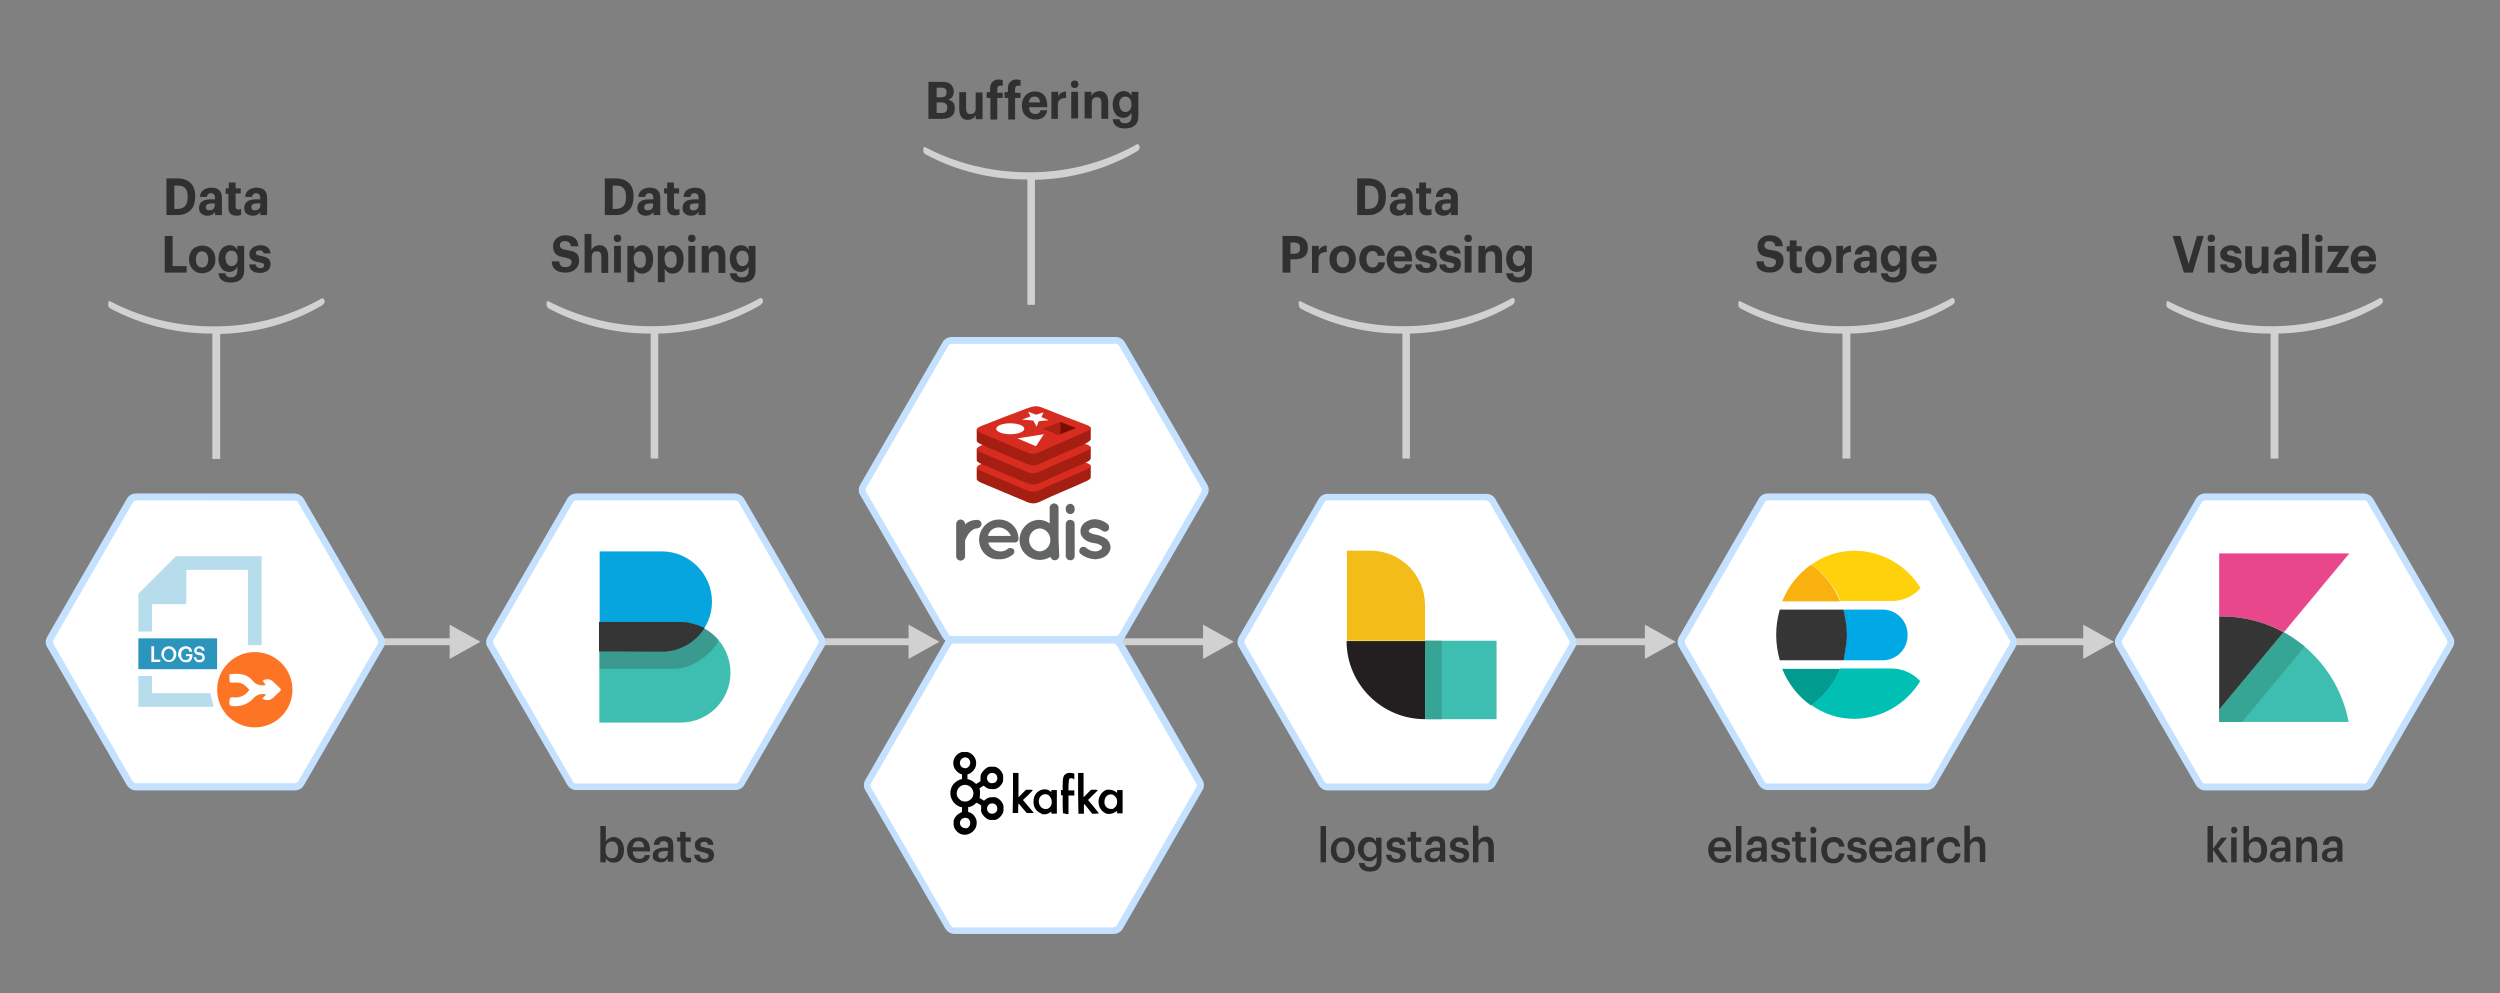
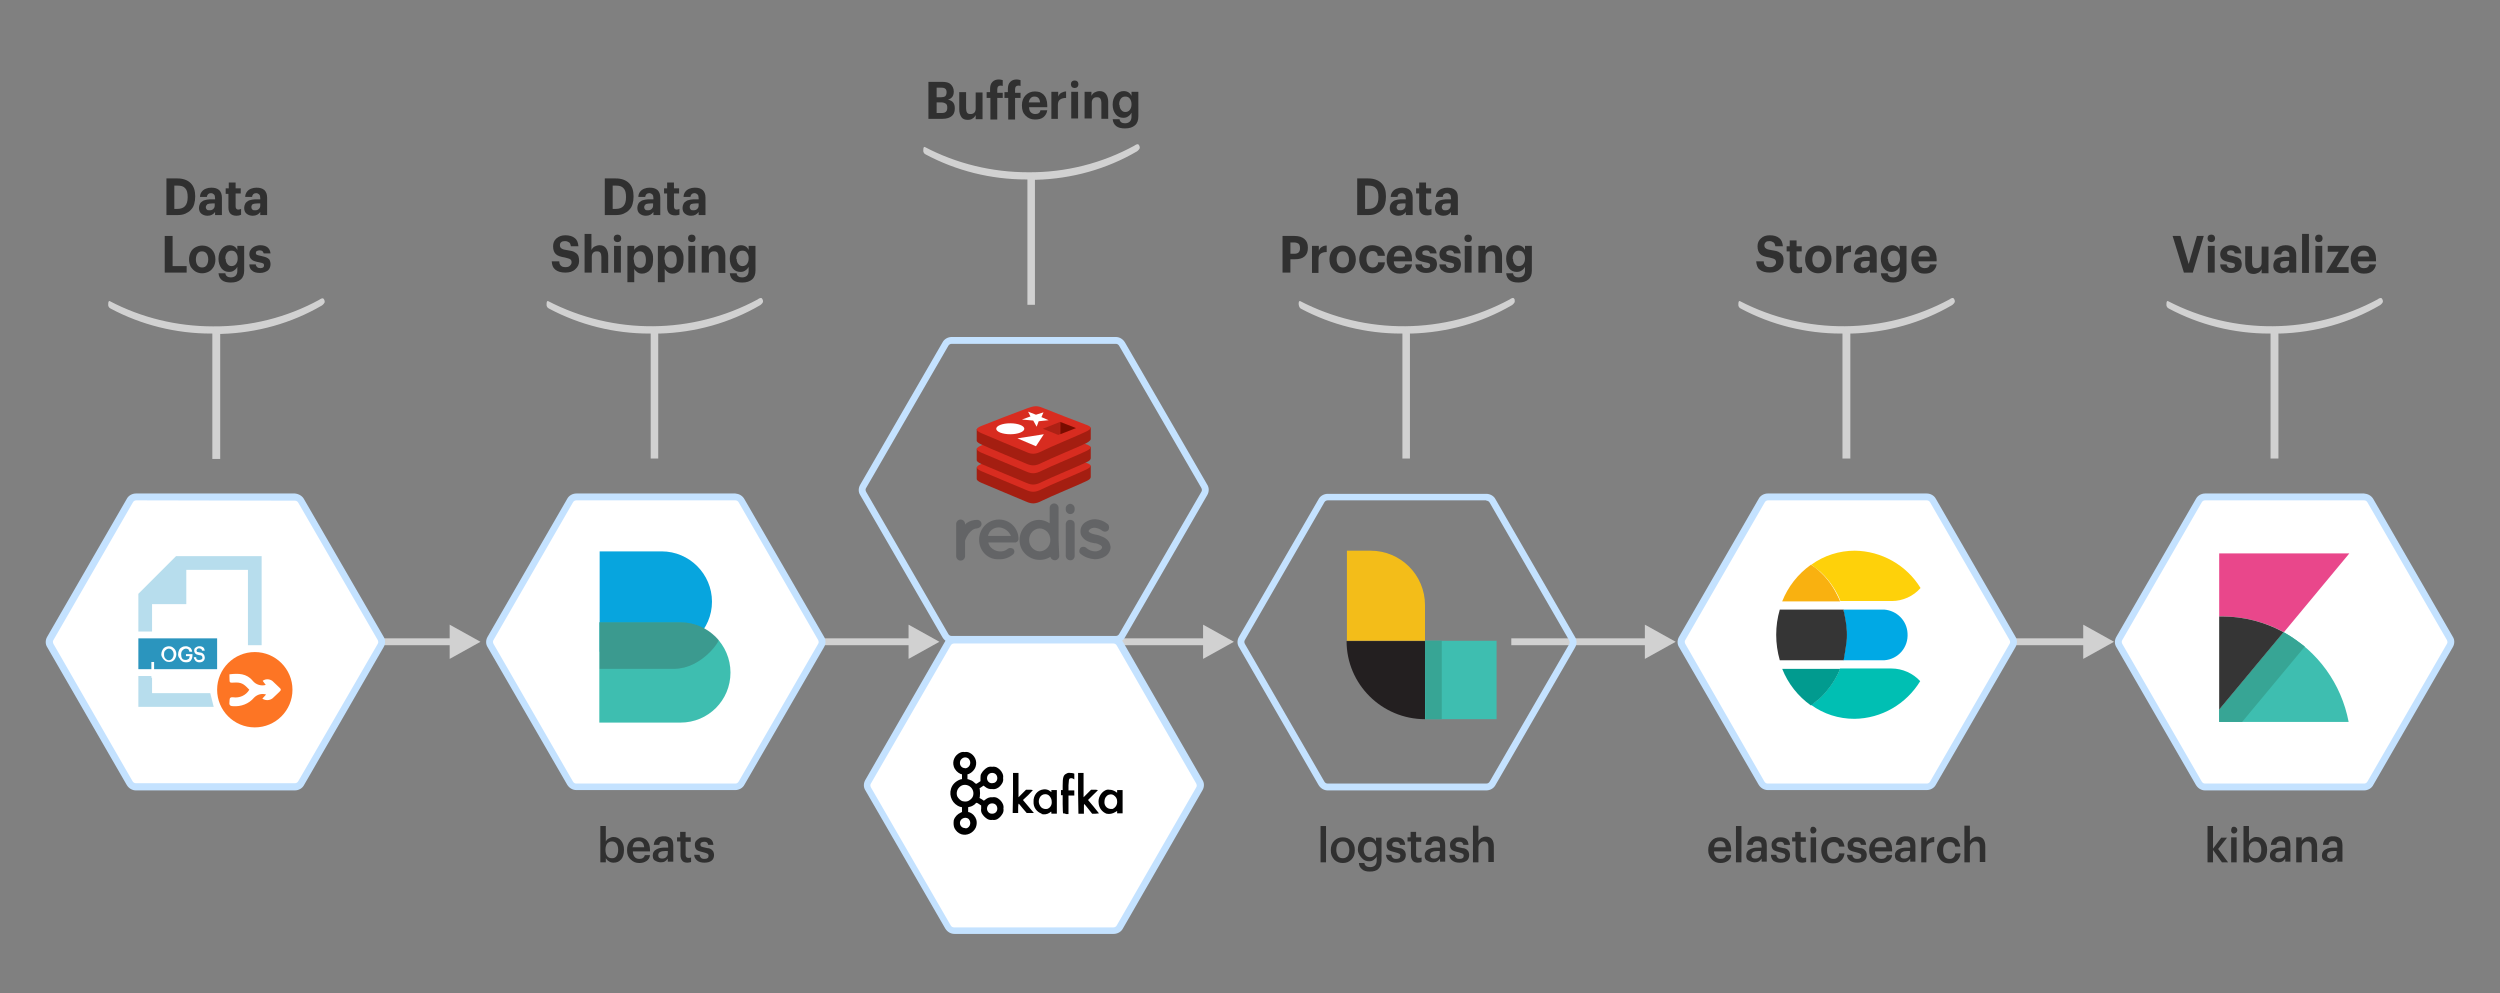
<svg xmlns="http://www.w3.org/2000/svg" id="Layer_1" x="0px" y="0px" viewBox="0 0 730 290" style="enable-background:new 0 0 730 290;" xml:space="preserve">
  <rect x="0" y="0" width="730" height="290" fill="#808080" stroke="none" />
  <style type="text/css"> .st0{fill:none;} .st1{enable-background:new ;} .st2{fill:#303030;} .st3{fill-rule:evenodd;clip-rule:evenodd;fill:#D1D1D1;} .st4{fill:#FFFFFF;} .st5{fill:#C4E2FF;} .st6{fill:#F3BD19;} .st7{fill:#231F20;} .st8{fill:#3EBEB0;} .st9{fill:#37A595;} .st10{fill:#00A9E5;} .st11{fill:#353535;} .st12{fill:#00BFB3;} .st13{fill:#019B8F;} .st14{fill:#F9B110;} .st15{fill:#FED10A;} .st16{fill:#E9478B;} .st17{fill:#636466;} .st18{fill:#A41E11;} .st19{fill:#D82C20;} .st20{fill:#7A0C00;} .st21{fill:#AD2115;} .st22{fill:#07A5DE;} .st23{opacity:0.26;fill:#353535;enable-background:new ;} .st24{fill:#B7DDED;} .st25{fill:#2B95BE;} .st26{fill:#FD7524;} .st27{fill:#D1D1D1;} </style>
  <title>Asset 19</title>
  <rect class="st0" width="730" height="290" />
  <g class="st1">
    <path class="st2" d="M396.3,62.8V52.1h3.2c1.7,0,3,0.5,3.9,1.4c0.9,0.9,1.3,2.2,1.3,3.8v0.1c0,0.8-0.1,1.5-0.3,2.2s-0.5,1.2-1,1.7 c-0.4,0.5-1,0.8-1.6,1.1c-0.7,0.3-1.4,0.4-2.3,0.4H396.3z M398.6,61h0.9c2,0,3-1.1,3-3.4v-0.1c0-1.1-0.2-2-0.7-2.5 c-0.5-0.6-1.2-0.8-2.3-0.8h-0.9V61z" />
    <path class="st2" d="M405.8,60.7c0-0.4,0.1-0.8,0.3-1.2c0.2-0.3,0.5-0.6,0.8-0.8c0.3-0.2,0.7-0.3,1.2-0.4c0.5-0.1,1-0.1,1.6-0.1 h0.8v-0.3c0-0.5-0.1-0.9-0.3-1.1c-0.2-0.2-0.5-0.4-0.9-0.4c-0.7,0-1.2,0.4-1.2,1.1h-2c0-0.6,0.2-1.1,0.5-1.5 c0.3-0.4,0.7-0.7,1.2-0.9c0.5-0.2,1-0.3,1.6-0.3c1,0,1.7,0.2,2.3,0.7c0.5,0.5,0.8,1.2,0.8,2.2v5.1h-2v-0.9 c-0.5,0.7-1.2,1.1-2.2,1.1c-0.7,0-1.3-0.2-1.8-0.6C406,62,405.8,61.4,405.8,60.7z M407.8,60.5c0,0.3,0.1,0.5,0.3,0.7 c0.2,0.2,0.4,0.2,0.8,0.2c0.5,0,0.8-0.1,1.1-0.4s0.4-0.6,0.4-1v-0.6h-0.8c-0.6,0-1.1,0.1-1.4,0.2C408,59.9,407.8,60.1,407.8,60.5z" />
  </g>
  <g class="st1">
    <path class="st2" d="M413.5,56.5V55h0.9v-1.7h2V55h1.5v1.5h-1.5v3.8c0,0.6,0.3,0.9,0.8,0.9c0.3,0,0.5-0.1,0.8-0.2v1.7 c-0.4,0.1-0.8,0.2-1.2,0.2c-0.8,0-1.4-0.2-1.8-0.6c-0.4-0.4-0.6-1-0.6-1.8v-4H413.5z" />
  </g>
  <g class="st1">
    <path class="st2" d="M419,60.7c0-0.4,0.1-0.8,0.3-1.2s0.5-0.6,0.8-0.8c0.3-0.2,0.7-0.3,1.2-0.4c0.5-0.1,1-0.1,1.6-0.1h0.8v-0.3 c0-0.5-0.1-0.9-0.3-1.1c-0.2-0.2-0.5-0.4-0.9-0.4c-0.7,0-1.2,0.4-1.2,1.1h-2c0-0.6,0.2-1.1,0.5-1.5s0.7-0.7,1.2-0.9 c0.5-0.2,1-0.3,1.6-0.3c1,0,1.7,0.2,2.3,0.7s0.8,1.2,0.8,2.2v5.1h-2v-0.9c-0.5,0.7-1.2,1.1-2.2,1.1c-0.7,0-1.3-0.2-1.8-0.6 S419,61.4,419,60.7z M421,60.5c0,0.3,0.1,0.5,0.3,0.7c0.2,0.2,0.4,0.2,0.8,0.2c0.5,0,0.8-0.1,1.1-0.4c0.3-0.3,0.4-0.6,0.4-1v-0.6 h-0.8c-0.6,0-1.1,0.1-1.4,0.2C421.2,59.9,421,60.1,421,60.5z" />
  </g>
  <g class="st1">
    <path class="st2" d="M374.5,79.6V68.9h3.5c1.3,0,2.2,0.3,2.9,0.9c0.7,0.6,1,1.4,1,2.5v0.1c0,1.1-0.3,1.9-1,2.5s-1.6,0.8-2.8,0.8 h-1.3v3.9H374.5z M376.8,74.1h1.1c0.5,0,1-0.1,1.3-0.4s0.4-0.7,0.4-1.2v-0.1c0-0.5-0.1-0.9-0.4-1.2c-0.3-0.2-0.7-0.4-1.3-0.4h-1.1 V74.1z" />
  </g>
  <g class="st1">
    <path class="st2" d="M383.1,79.6v-7.8h2v1.4c0.2-0.5,0.5-0.9,0.9-1.1c0.4-0.3,0.9-0.4,1.4-0.4v1.9c0,0,0,0-0.1,0 c-0.7,0-1.3,0.2-1.7,0.5c-0.4,0.3-0.6,0.8-0.6,1.6v4H383.1z" />
  </g>
  <g class="st1">
    <path class="st2" d="M388.2,75.8v-0.1c0-0.8,0.2-1.5,0.5-2.1s0.8-1.1,1.4-1.4c0.6-0.3,1.2-0.5,2-0.5c1.1,0,2,0.4,2.7,1.1 c0.7,0.7,1.1,1.7,1.1,2.9v0.1c0,0.8-0.2,1.5-0.5,2.1c-0.3,0.6-0.8,1.1-1.4,1.4c-0.6,0.3-1.2,0.5-2,0.5c-0.7,0-1.4-0.2-1.9-0.5 s-1-0.8-1.4-1.4C388.4,77.3,388.2,76.6,388.2,75.8z M390.3,75.8c0,0.7,0.2,1.3,0.5,1.7c0.3,0.4,0.8,0.6,1.3,0.6 c0.6,0,1-0.2,1.3-0.6c0.3-0.4,0.5-1,0.5-1.7v-0.1c0-0.7-0.2-1.3-0.5-1.7c-0.3-0.4-0.8-0.6-1.3-0.6c-0.6,0-1,0.2-1.3,0.6 s-0.5,1-0.5,1.7V75.8z" />
    <path class="st2" d="M396.9,75.8v-0.1c0-0.8,0.2-1.5,0.5-2.2c0.3-0.6,0.8-1.1,1.3-1.4c0.6-0.3,1.2-0.5,1.9-0.5c0.4,0,0.7,0,1.1,0.1 s0.6,0.2,1,0.3c0.3,0.2,0.6,0.3,0.8,0.6c0.2,0.2,0.4,0.5,0.6,0.9c0.2,0.3,0.2,0.7,0.3,1.2h-2.1c-0.1-0.9-0.6-1.4-1.5-1.4 c-0.5,0-1,0.2-1.3,0.6s-0.5,1-0.5,1.7v0.1c0,0.8,0.2,1.4,0.5,1.8s0.8,0.6,1.3,0.6c0.4,0,0.8-0.1,1.1-0.4c0.3-0.3,0.5-0.6,0.5-1.1h2 c-0.1,1-0.4,1.7-1.1,2.3s-1.5,0.9-2.6,0.9c-0.5,0-1-0.1-1.5-0.3c-0.5-0.2-0.8-0.4-1.2-0.8c-0.3-0.3-0.6-0.8-0.8-1.3 S396.9,76.4,396.9,75.8z" />
  </g>
  <g class="st1">
    <path class="st2" d="M404.9,75.8v-0.1c0-1.2,0.4-2.2,1.1-2.9c0.7-0.8,1.6-1.1,2.7-1.1c0.5,0,1,0.1,1.4,0.2c0.4,0.2,0.8,0.4,1.1,0.7 c0.3,0.3,0.6,0.7,0.8,1.3c0.2,0.5,0.3,1.1,0.3,1.8v0.6H407c0,0.7,0.2,1.2,0.5,1.5c0.3,0.4,0.8,0.5,1.3,0.5c0.9,0,1.4-0.4,1.5-1.1h2 c-0.1,0.8-0.5,1.5-1.1,2c-0.6,0.5-1.4,0.7-2.5,0.7c-1.1,0-2-0.4-2.7-1.1C405.3,78,404.9,77.1,404.9,75.8z M407,74.9h3.3 c-0.1-1.1-0.6-1.7-1.6-1.7c-0.5,0-0.8,0.1-1.1,0.4S407.1,74.3,407,74.9z" />
  </g>
  <g class="st1">
    <path class="st2" d="M413.3,77.2h1.9c0,0.4,0.2,0.6,0.4,0.8c0.2,0.2,0.5,0.3,0.9,0.3c0.8,0,1.1-0.3,1.1-0.8c0-0.3-0.1-0.5-0.3-0.6 s-0.6-0.2-1.1-0.3c-1-0.2-1.8-0.4-2.2-0.8c-0.4-0.3-0.7-0.9-0.7-1.6c0-0.4,0.1-0.8,0.3-1.1s0.4-0.6,0.7-0.8c0.3-0.2,0.6-0.4,1-0.5 c0.4-0.1,0.7-0.2,1.1-0.2c1.9,0,2.9,0.8,3.1,2.4h-1.9c-0.1-0.3-0.2-0.5-0.4-0.7c-0.2-0.1-0.4-0.2-0.8-0.2c-0.3,0-0.6,0.1-0.8,0.2 c-0.2,0.1-0.3,0.3-0.3,0.6c0,0.2,0.1,0.4,0.3,0.5c0.2,0.1,0.6,0.2,1.1,0.3c0.5,0.1,0.9,0.2,1.2,0.3c0.3,0.1,0.6,0.2,0.9,0.4 s0.5,0.4,0.6,0.7s0.2,0.6,0.2,1c0,0.8-0.3,1.5-0.8,1.9c-0.6,0.4-1.3,0.7-2.3,0.7c-1,0-1.8-0.2-2.3-0.7 C413.6,78.7,413.3,78,413.3,77.2z" />
    <path class="st2" d="M420.3,77.2h1.9c0,0.4,0.2,0.6,0.4,0.8c0.2,0.2,0.5,0.3,0.9,0.3c0.8,0,1.1-0.3,1.1-0.8c0-0.3-0.1-0.5-0.3-0.6 s-0.6-0.2-1.1-0.3c-1-0.2-1.8-0.4-2.2-0.8c-0.4-0.3-0.7-0.9-0.7-1.6c0-0.4,0.1-0.8,0.3-1.1s0.4-0.6,0.7-0.8c0.3-0.2,0.6-0.4,1-0.5 c0.4-0.1,0.7-0.2,1.1-0.2c1.9,0,2.9,0.8,3.1,2.4h-1.9c-0.1-0.3-0.2-0.5-0.4-0.7c-0.2-0.1-0.4-0.2-0.8-0.2c-0.3,0-0.6,0.1-0.8,0.2 c-0.2,0.1-0.3,0.3-0.3,0.6c0,0.2,0.1,0.4,0.3,0.5c0.2,0.1,0.6,0.2,1.1,0.3c0.5,0.1,0.9,0.2,1.2,0.3c0.3,0.1,0.6,0.2,0.9,0.4 s0.5,0.4,0.6,0.7s0.2,0.6,0.2,1c0,0.8-0.3,1.5-0.8,1.9c-0.6,0.4-1.3,0.7-2.3,0.7c-1,0-1.8-0.2-2.3-0.7 C420.6,78.7,420.3,78,420.3,77.2z" />
    <path class="st2" d="M427.9,70.4c-0.2-0.2-0.3-0.5-0.3-0.8c0-0.3,0.1-0.6,0.3-0.8c0.2-0.2,0.5-0.3,0.8-0.3c0.3,0,0.6,0.1,0.8,0.3 c0.2,0.2,0.3,0.5,0.3,0.8c0,0.3-0.1,0.6-0.3,0.8c-0.2,0.2-0.5,0.3-0.8,0.3C428.4,70.7,428.2,70.6,427.9,70.4z M427.7,79.6v-7.8h2 v7.8H427.7z" />
    <path class="st2" d="M431.7,79.6v-7.8h2V73c0.2-0.4,0.5-0.8,0.9-1s0.9-0.4,1.5-0.4c0.8,0,1.4,0.3,1.8,0.8c0.4,0.5,0.7,1.3,0.7,2.3 v5h-2V75c0-0.5-0.1-0.9-0.3-1.2c-0.2-0.3-0.5-0.4-1-0.4c-0.5,0-0.8,0.1-1.1,0.4c-0.3,0.3-0.4,0.7-0.4,1.3v4.5H431.7z" />
    <path class="st2" d="M439.8,75.6v-0.1c0-1.1,0.3-2,0.9-2.8c0.6-0.7,1.4-1.1,2.3-1.1c1.1,0,1.9,0.5,2.3,1.4v-1.2h2V79 c0,1.1-0.3,2-1,2.6c-0.7,0.6-1.6,0.9-2.9,0.9c-1.1,0-2-0.2-2.6-0.7c-0.6-0.5-0.9-1.1-1-2h2c0.1,0.8,0.7,1.2,1.6,1.2 c0.6,0,1.1-0.2,1.4-0.5c0.3-0.3,0.5-0.8,0.5-1.4v-1.2c-0.2,0.4-0.5,0.8-1,1.1c-0.4,0.3-0.9,0.4-1.4,0.4c-0.9,0-1.6-0.3-2.2-1 C440.1,77.6,439.8,76.7,439.8,75.6z M441.8,75.6c0,0.6,0.2,1.2,0.5,1.5c0.3,0.4,0.7,0.6,1.2,0.6c0.5,0,1-0.2,1.3-0.6 c0.3-0.4,0.5-0.9,0.5-1.6v-0.1c0-0.7-0.2-1.2-0.5-1.6c-0.3-0.4-0.7-0.6-1.3-0.6c-0.6,0-1,0.2-1.3,0.6s-0.5,0.9-0.5,1.6V75.6z" />
  </g>
  <g class="st1">
    <path class="st2" d="M271.1,34.6V23.9h4c1.1,0,2,0.2,2.5,0.7s0.9,1.2,0.9,2.1v0.1c0,1.2-0.6,2-1.7,2.3c1.4,0.3,2,1.1,2,2.5v0.1 c0,1-0.3,1.7-0.9,2.2c-0.6,0.5-1.5,0.8-2.7,0.8H271.1z M273.4,28.4h1.4c0.5,0,0.9-0.1,1.2-0.3c0.2-0.2,0.4-0.6,0.4-1.1v-0.1 c0-0.4-0.1-0.8-0.4-1c-0.2-0.2-0.6-0.3-1.2-0.3h-1.3V28.4z M273.4,33h1.6c1.1,0,1.6-0.5,1.6-1.5v-0.1c0-0.5-0.1-0.9-0.4-1.1 c-0.3-0.2-0.7-0.4-1.3-0.4h-1.4V33z" />
    <path class="st2" d="M280.1,31.9v-5h2v4.8c0,0.5,0.1,0.9,0.3,1.2c0.2,0.3,0.5,0.4,1,0.4c0.4,0,0.8-0.1,1.1-0.4s0.4-0.7,0.4-1.3 v-4.6h2v7.8h-2v-1.2c-0.2,0.4-0.5,0.8-0.9,1c-0.4,0.3-0.9,0.4-1.4,0.4c-0.8,0-1.4-0.2-1.8-0.7C280.3,33.6,280.1,32.8,280.1,31.9z" />
    <path class="st2" d="M288.1,28.4v-1.5h1v-0.9c0-0.9,0.2-1.6,0.7-2.1c0.5-0.5,1.1-0.7,1.9-0.7c0.4,0,0.7,0.1,1.1,0.2v1.7 c-0.2-0.1-0.5-0.1-0.7-0.1c-0.3,0-0.5,0.1-0.7,0.3c-0.1,0.2-0.2,0.4-0.2,0.8v1h1.6v1.5h-1.6v6.3h-2v-6.3H288.1z" />
  </g>
  <g class="st1">
    <path class="st2" d="M293.3,28.4v-1.5h1v-0.9c0-0.9,0.2-1.6,0.7-2.1c0.5-0.5,1.1-0.7,1.9-0.7c0.4,0,0.7,0.1,1.1,0.2v1.7 c-0.2-0.1-0.5-0.1-0.7-0.1c-0.3,0-0.5,0.1-0.7,0.3c-0.1,0.2-0.2,0.4-0.2,0.8v1h1.6v1.5h-1.6v6.3h-2v-6.3H293.3z" />
  </g>
  <g class="st1">
    <path class="st2" d="M298.4,30.8v-0.1c0-1.2,0.4-2.2,1.1-2.9s1.6-1.1,2.7-1.1c0.5,0,1,0.1,1.4,0.2c0.4,0.2,0.8,0.4,1.1,0.7 c0.3,0.3,0.6,0.7,0.8,1.3s0.3,1.1,0.3,1.8v0.6h-5.3c0,0.7,0.2,1.2,0.5,1.5s0.8,0.5,1.3,0.5c0.9,0,1.4-0.4,1.5-1.1h2 c-0.1,0.8-0.5,1.5-1.1,2c-0.6,0.5-1.4,0.7-2.5,0.7c-1.1,0-2-0.4-2.7-1.1C298.7,33,298.4,32.1,298.4,30.8z M300.4,29.9h3.3 c-0.1-1.1-0.6-1.7-1.6-1.7c-0.5,0-0.8,0.1-1.1,0.4C300.7,28.9,300.5,29.3,300.4,29.9z" />
    <path class="st2" d="M307,34.6v-7.8h2v1.4c0.2-0.5,0.5-0.9,0.9-1.1s0.9-0.4,1.4-0.4v1.9c0,0,0,0-0.1,0c-0.7,0-1.3,0.2-1.7,0.5 c-0.4,0.3-0.6,0.8-0.6,1.6v4H307z" />
    <path class="st2" d="M313,25.4c-0.2-0.2-0.3-0.5-0.3-0.8c0-0.3,0.1-0.6,0.3-0.8c0.2-0.2,0.5-0.3,0.8-0.3c0.3,0,0.6,0.1,0.8,0.3 c0.2,0.2,0.3,0.5,0.3,0.8c0,0.3-0.1,0.6-0.3,0.8c-0.2,0.2-0.5,0.3-0.8,0.3C313.5,25.7,313.2,25.6,313,25.4z M312.8,34.6v-7.8h2v7.8 H312.8z" />
    <path class="st2" d="M316.7,34.6v-7.8h2V28c0.2-0.4,0.5-0.8,0.9-1s0.9-0.4,1.5-0.4c0.8,0,1.4,0.3,1.8,0.8c0.4,0.5,0.7,1.3,0.7,2.3 v5h-2V30c0-0.5-0.1-0.9-0.3-1.2c-0.2-0.3-0.5-0.4-1-0.4c-0.5,0-0.8,0.1-1.1,0.4s-0.4,0.7-0.4,1.3v4.5H316.7z" />
    <path class="st2" d="M324.9,30.6v-0.1c0-1.1,0.3-2,0.9-2.8c0.6-0.7,1.4-1.1,2.3-1.1c1.1,0,1.9,0.5,2.3,1.4v-1.2h2V34 c0,1.1-0.3,2-1,2.6c-0.7,0.6-1.6,0.9-2.9,0.9c-1.1,0-2-0.2-2.6-0.7c-0.6-0.5-0.9-1.1-1-2h2c0.1,0.8,0.7,1.2,1.6,1.2 c0.6,0,1.1-0.2,1.4-0.5c0.3-0.3,0.5-0.8,0.5-1.4v-1.2c-0.2,0.4-0.5,0.8-1,1.1c-0.4,0.3-0.9,0.4-1.4,0.4c-0.9,0-1.6-0.3-2.2-1 C325.2,32.6,324.9,31.7,324.9,30.6z M326.9,30.6c0,0.6,0.2,1.2,0.5,1.5c0.3,0.4,0.7,0.6,1.2,0.6c0.5,0,1-0.2,1.3-0.6 s0.5-0.9,0.5-1.6v-0.1c0-0.7-0.2-1.2-0.5-1.6c-0.3-0.4-0.7-0.6-1.3-0.6c-0.6,0-1,0.2-1.3,0.6s-0.5,0.9-0.5,1.6V30.6z" />
  </g>
  <g class="st1">
    <path class="st2" d="M512.8,76.3h2.2c0,0.3,0.1,0.5,0.1,0.7c0.1,0.2,0.2,0.4,0.3,0.5s0.3,0.3,0.6,0.4c0.3,0.1,0.6,0.1,0.9,0.1 c0.5,0,0.9-0.1,1.2-0.4c0.3-0.3,0.5-0.6,0.5-1s-0.1-0.7-0.4-0.9s-0.8-0.3-1.5-0.5c-1.3-0.2-2.2-0.5-2.7-1c-0.5-0.5-0.8-1.2-0.8-2.3 c0-0.9,0.3-1.7,1-2.3c0.6-0.6,1.5-0.9,2.6-0.9c1.2,0,2.1,0.3,2.7,0.8c0.7,0.5,1,1.3,1.1,2.4h-2.2c-0.1-0.5-0.2-0.9-0.5-1.1 c-0.3-0.2-0.7-0.4-1.2-0.4c-0.5,0-0.9,0.1-1.1,0.3s-0.4,0.5-0.4,0.9c0,0.4,0.1,0.7,0.4,0.9c0.2,0.2,0.7,0.4,1.5,0.5 c0.6,0.1,1.2,0.2,1.6,0.3c0.4,0.1,0.8,0.3,1.2,0.6c0.3,0.2,0.6,0.6,0.7,0.9c0.2,0.4,0.2,0.9,0.2,1.4c0,1-0.4,1.8-1.1,2.4 c-0.7,0.7-1.7,1-2.9,1c-1.3,0-2.3-0.3-3-0.9C513.2,78.3,512.9,77.4,512.8,76.3z" />
    <path class="st2" d="M521.7,73.4v-1.5h0.9v-1.7h2v1.7h1.5v1.5h-1.5v3.8c0,0.6,0.3,0.9,0.8,0.9c0.3,0,0.5-0.1,0.8-0.2v1.7 c-0.4,0.1-0.8,0.2-1.2,0.2c-0.8,0-1.4-0.2-1.8-0.6c-0.4-0.4-0.6-1-0.6-1.8v-4H521.7z" />
    <path class="st2" d="M527.1,75.8v-0.1c0-0.8,0.2-1.5,0.5-2.1s0.8-1.1,1.4-1.4s1.2-0.5,2-0.5c1.1,0,2,0.4,2.7,1.1s1.1,1.7,1.1,2.9 v0.1c0,0.8-0.2,1.5-0.5,2.1c-0.3,0.6-0.8,1.1-1.4,1.4s-1.2,0.5-2,0.5c-0.7,0-1.4-0.2-1.9-0.5c-0.6-0.3-1-0.8-1.4-1.4 C527.3,77.3,527.1,76.6,527.1,75.8z M529.2,75.8c0,0.7,0.2,1.3,0.5,1.7c0.3,0.4,0.8,0.6,1.3,0.6c0.6,0,1-0.2,1.3-0.6 c0.3-0.4,0.5-1,0.5-1.7v-0.1c0-0.7-0.2-1.3-0.5-1.7c-0.3-0.4-0.8-0.6-1.3-0.6c-0.6,0-1,0.2-1.3,0.6c-0.3,0.4-0.5,1-0.5,1.7V75.8z" />
  </g>
  <g class="st1">
    <path class="st2" d="M536.2,79.6v-7.8h2v1.4c0.2-0.5,0.5-0.9,0.9-1.1s0.9-0.4,1.4-0.4v1.9c0,0,0,0-0.1,0c-0.7,0-1.3,0.2-1.7,0.5 c-0.4,0.3-0.6,0.8-0.6,1.6v4H536.2z" />
  </g>
  <g class="st1">
    <path class="st2" d="M541.3,77.5c0-0.4,0.1-0.8,0.3-1.2s0.5-0.6,0.8-0.8c0.3-0.2,0.7-0.3,1.2-0.4c0.5-0.1,1-0.1,1.6-0.1h0.8v-0.3 c0-0.5-0.1-0.9-0.3-1.1c-0.2-0.2-0.5-0.4-0.9-0.4c-0.7,0-1.1,0.4-1.2,1.1h-2c0-0.6,0.2-1.1,0.5-1.5s0.7-0.7,1.2-0.9 c0.5-0.2,1-0.3,1.6-0.3c1,0,1.7,0.2,2.3,0.7c0.5,0.5,0.8,1.2,0.8,2.2v5.1h-2v-0.9c-0.5,0.7-1.2,1.1-2.2,1.1c-0.7,0-1.3-0.2-1.8-0.6 S541.3,78.2,541.3,77.5z M543.3,77.3c0,0.3,0.1,0.5,0.3,0.7c0.2,0.2,0.4,0.2,0.8,0.2c0.5,0,0.8-0.1,1.1-0.4c0.3-0.3,0.4-0.6,0.4-1 v-0.6h-0.8c-0.6,0-1.1,0.1-1.4,0.2C543.5,76.7,543.3,76.9,543.3,77.3z" />
    <path class="st2" d="M549.2,75.6v-0.1c0-1.1,0.3-2,0.9-2.8c0.6-0.7,1.4-1.1,2.3-1.1c1.1,0,1.9,0.5,2.3,1.4v-1.2h2V79 c0,1.1-0.3,2-1,2.6c-0.7,0.6-1.6,0.9-2.9,0.9c-1.1,0-2-0.2-2.6-0.7c-0.6-0.5-0.9-1.1-1-2h2c0.1,0.8,0.7,1.2,1.6,1.2 c0.6,0,1.1-0.2,1.4-0.5c0.3-0.3,0.5-0.8,0.5-1.4v-1.2c-0.2,0.4-0.5,0.8-1,1.1c-0.4,0.3-0.9,0.4-1.4,0.4c-0.9,0-1.6-0.3-2.2-1 C549.5,77.6,549.2,76.7,549.2,75.6z M551.3,75.6c0,0.6,0.2,1.2,0.5,1.5c0.3,0.4,0.7,0.6,1.2,0.6c0.5,0,1-0.2,1.3-0.6 c0.3-0.4,0.5-0.9,0.5-1.6v-0.1c0-0.7-0.2-1.2-0.5-1.6c-0.3-0.4-0.7-0.6-1.3-0.6c-0.6,0-1,0.2-1.3,0.6s-0.5,0.9-0.5,1.6V75.6z" />
    <path class="st2" d="M558.1,75.8v-0.1c0-1.2,0.4-2.2,1.1-2.9s1.6-1.1,2.7-1.1c0.5,0,1,0.1,1.4,0.2c0.4,0.2,0.8,0.4,1.1,0.7 c0.3,0.3,0.6,0.7,0.8,1.3s0.3,1.1,0.3,1.8v0.6h-5.3c0,0.7,0.2,1.2,0.5,1.5s0.8,0.5,1.3,0.5c0.9,0,1.4-0.4,1.5-1.1h2 c-0.1,0.8-0.5,1.5-1.1,2c-0.6,0.5-1.4,0.7-2.5,0.7c-1.1,0-2-0.4-2.7-1.1C558.5,78,558.1,77.1,558.1,75.8z M560.2,74.9h3.3 c-0.1-1.1-0.6-1.7-1.6-1.7c-0.5,0-0.8,0.1-1.1,0.4C560.5,73.9,560.3,74.3,560.2,74.9z" />
  </g>
  <g class="st1">
    <path class="st2" d="M634.4,68.9h2.3l2.4,8.2l2.4-8.2h2l-3.2,10.7h-2.6L634.4,68.9z" />
  </g>
  <g class="st1">
    <path class="st2" d="M644.9,70.4c-0.2-0.2-0.3-0.5-0.3-0.8c0-0.3,0.1-0.6,0.3-0.8c0.2-0.2,0.5-0.3,0.8-0.3c0.3,0,0.6,0.1,0.8,0.3 c0.2,0.2,0.3,0.5,0.3,0.8c0,0.3-0.1,0.6-0.3,0.8c-0.2,0.2-0.5,0.3-0.8,0.3C645.4,70.7,645.1,70.6,644.9,70.4z M644.7,79.6v-7.8h2 v7.8H644.7z" />
    <path class="st2" d="M648.3,77.2h1.9c0,0.4,0.2,0.6,0.4,0.8c0.2,0.2,0.5,0.3,0.9,0.3c0.8,0,1.1-0.3,1.1-0.8c0-0.3-0.1-0.5-0.3-0.6 s-0.6-0.2-1.1-0.3c-1-0.2-1.8-0.4-2.2-0.8c-0.4-0.3-0.7-0.9-0.7-1.6c0-0.4,0.1-0.8,0.3-1.1s0.4-0.6,0.7-0.8c0.3-0.2,0.6-0.4,1-0.5 c0.4-0.1,0.7-0.2,1.1-0.2c1.9,0,2.9,0.8,3.1,2.4h-1.9c-0.1-0.3-0.2-0.5-0.4-0.7c-0.2-0.1-0.4-0.2-0.8-0.2c-0.3,0-0.6,0.1-0.8,0.2 c-0.2,0.1-0.3,0.3-0.3,0.6c0,0.2,0.1,0.4,0.3,0.5c0.2,0.1,0.6,0.2,1.1,0.3c0.5,0.1,0.9,0.2,1.2,0.3c0.3,0.1,0.6,0.2,0.9,0.4 s0.5,0.4,0.6,0.7s0.2,0.6,0.2,1c0,0.8-0.3,1.5-0.8,1.9c-0.6,0.4-1.3,0.7-2.3,0.7c-1,0-1.8-0.2-2.3-0.7 C648.6,78.7,648.3,78,648.3,77.2z" />
    <path class="st2" d="M655.6,76.9v-5h2v4.8c0,0.5,0.1,0.9,0.3,1.2s0.5,0.4,1,0.4c0.4,0,0.8-0.1,1.1-0.4s0.4-0.7,0.4-1.3v-4.6h2v7.8 h-2v-1.2c-0.2,0.4-0.5,0.8-0.9,1s-0.9,0.4-1.4,0.4c-0.8,0-1.4-0.2-1.8-0.7C655.8,78.6,655.6,77.8,655.6,76.9z" />
    <path class="st2" d="M663.8,77.5c0-0.4,0.1-0.8,0.3-1.2s0.5-0.6,0.8-0.8c0.3-0.2,0.7-0.3,1.2-0.4c0.5-0.1,1-0.1,1.6-0.1h0.8v-0.3 c0-0.5-0.1-0.9-0.3-1.1c-0.2-0.2-0.5-0.4-0.9-0.4c-0.7,0-1.1,0.4-1.2,1.1h-2c0-0.6,0.2-1.1,0.5-1.5s0.7-0.7,1.2-0.9 c0.5-0.2,1-0.3,1.6-0.3c1,0,1.7,0.2,2.3,0.7c0.5,0.5,0.8,1.2,0.8,2.2v5.1h-2v-0.9c-0.5,0.7-1.2,1.1-2.2,1.1c-0.7,0-1.3-0.2-1.8-0.6 S663.8,78.2,663.8,77.5z M665.8,77.3c0,0.3,0.1,0.5,0.3,0.7c0.2,0.2,0.4,0.2,0.8,0.2c0.5,0,0.8-0.1,1.1-0.4c0.3-0.3,0.4-0.6,0.4-1 v-0.6h-0.8c-0.6,0-1.1,0.1-1.4,0.2C665.9,76.7,665.8,76.9,665.8,77.3z" />
    <path class="st2" d="M672.2,79.6V68.3h2v11.4H672.2z" />
    <path class="st2" d="M676.3,70.4c-0.2-0.2-0.3-0.5-0.3-0.8c0-0.3,0.1-0.6,0.3-0.8c0.2-0.2,0.5-0.3,0.8-0.3c0.3,0,0.6,0.1,0.8,0.3 c0.2,0.2,0.3,0.5,0.3,0.8c0,0.3-0.1,0.6-0.3,0.8c-0.2,0.2-0.5,0.3-0.8,0.3C676.7,70.7,676.5,70.6,676.3,70.4z M676.1,79.6v-7.8h2 v7.8H676.1z" />
  </g>
  <g class="st1">
    <path class="st2" d="M679.3,79.6v-0.2l3.6-5.9h-3.2v-1.7h6.2v0.3l-3.6,5.9h3.5v1.7H679.3z" />
  </g>
  <g class="st1">
    <path class="st2" d="M686.4,75.8v-0.1c0-1.2,0.4-2.2,1.1-2.9c0.7-0.8,1.6-1.1,2.7-1.1c0.5,0,1,0.1,1.4,0.2c0.4,0.2,0.8,0.4,1.1,0.7 c0.3,0.3,0.6,0.7,0.8,1.3c0.2,0.5,0.3,1.1,0.3,1.8v0.6h-5.3c0,0.7,0.2,1.2,0.5,1.5c0.3,0.4,0.8,0.5,1.3,0.5c0.9,0,1.4-0.4,1.5-1.1 h2c-0.1,0.8-0.5,1.5-1.1,2c-0.6,0.5-1.4,0.7-2.5,0.7c-1.1,0-2-0.4-2.7-1.1C686.8,78,686.4,77.1,686.4,75.8z M688.5,74.9h3.3 c-0.1-1.1-0.6-1.7-1.6-1.7c-0.5,0-0.8,0.1-1.1,0.4S688.6,74.3,688.5,74.9z" />
  </g>
  <g class="st1">
    <path class="st2" d="M176.6,62.8V52.1h3.2c1.7,0,3,0.5,3.9,1.4c0.9,0.9,1.3,2.2,1.3,3.8v0.1c0,0.8-0.1,1.5-0.3,2.2s-0.5,1.2-1,1.7 c-0.4,0.5-1,0.8-1.6,1.1c-0.7,0.3-1.4,0.4-2.3,0.4H176.6z M178.9,61h0.9c2,0,3-1.1,3-3.4v-0.1c0-1.1-0.2-2-0.7-2.5 c-0.5-0.6-1.2-0.8-2.3-0.8h-0.9V61z" />
    <path class="st2" d="M186.1,60.7c0-0.4,0.1-0.8,0.3-1.2s0.5-0.6,0.8-0.8c0.3-0.2,0.7-0.3,1.2-0.4c0.5-0.1,1-0.1,1.6-0.1h0.8v-0.3 c0-0.5-0.1-0.9-0.3-1.1c-0.2-0.2-0.5-0.4-0.9-0.4c-0.7,0-1.1,0.4-1.2,1.1h-2c0-0.6,0.2-1.1,0.5-1.5s0.7-0.7,1.2-0.9 c0.5-0.2,1-0.3,1.6-0.3c1,0,1.7,0.2,2.3,0.7c0.5,0.5,0.8,1.2,0.8,2.2v5.1h-2v-0.9c-0.5,0.7-1.2,1.1-2.2,1.1c-0.7,0-1.3-0.2-1.8-0.6 S186.1,61.4,186.1,60.7z M188.1,60.5c0,0.3,0.1,0.5,0.3,0.7c0.2,0.2,0.4,0.2,0.8,0.2c0.5,0,0.8-0.1,1.1-0.4s0.4-0.6,0.4-1v-0.6H190 c-0.6,0-1.1,0.1-1.4,0.2C188.3,59.9,188.1,60.1,188.1,60.5z" />
  </g>
  <g class="st1">
    <path class="st2" d="M193.9,56.5V55h0.9v-1.7h2V55h1.5v1.5h-1.5v3.8c0,0.6,0.3,0.9,0.8,0.9c0.3,0,0.5-0.1,0.8-0.2v1.7 c-0.4,0.1-0.8,0.2-1.2,0.2c-0.8,0-1.4-0.2-1.8-0.6c-0.4-0.4-0.6-1-0.6-1.8v-4H193.9z" />
  </g>
  <g class="st1">
    <path class="st2" d="M199.3,60.7c0-0.4,0.1-0.8,0.3-1.2s0.5-0.6,0.8-0.8c0.3-0.2,0.7-0.3,1.2-0.4c0.5-0.1,1-0.1,1.6-0.1h0.8v-0.3 c0-0.5-0.1-0.9-0.3-1.1c-0.2-0.2-0.5-0.4-0.9-0.4c-0.7,0-1.1,0.4-1.2,1.1h-2c0-0.6,0.2-1.1,0.5-1.5s0.7-0.7,1.2-0.9 c0.5-0.2,1-0.3,1.6-0.3c1,0,1.7,0.2,2.3,0.7c0.5,0.5,0.8,1.2,0.8,2.2v5.1h-2v-0.9c-0.5,0.7-1.2,1.1-2.2,1.1c-0.7,0-1.3-0.2-1.8-0.6 S199.3,61.4,199.3,60.7z M201.4,60.5c0,0.3,0.1,0.5,0.3,0.7c0.2,0.2,0.4,0.2,0.8,0.2c0.5,0,0.8-0.1,1.1-0.4s0.4-0.6,0.4-1v-0.6 h-0.8c-0.6,0-1.1,0.1-1.4,0.2C201.5,59.9,201.4,60.1,201.4,60.5z" />
  </g>
  <g class="st1">
    <path class="st2" d="M161.1,76.3h2.2c0,0.3,0.1,0.5,0.1,0.7c0.1,0.2,0.2,0.4,0.3,0.5s0.3,0.3,0.6,0.4c0.3,0.1,0.6,0.1,0.9,0.1 c0.5,0,0.9-0.1,1.2-0.4c0.3-0.3,0.5-0.6,0.5-1s-0.1-0.7-0.4-0.9s-0.8-0.3-1.5-0.5c-1.3-0.2-2.2-0.5-2.7-1c-0.5-0.5-0.8-1.2-0.8-2.3 c0-0.9,0.3-1.7,1-2.3s1.5-0.9,2.6-0.9c1.2,0,2.1,0.3,2.7,0.8c0.7,0.5,1,1.3,1.1,2.4h-2.2c-0.1-0.5-0.2-0.9-0.5-1.1 c-0.3-0.2-0.7-0.4-1.2-0.4c-0.5,0-0.9,0.1-1.1,0.3c-0.3,0.2-0.4,0.5-0.4,0.9c0,0.4,0.1,0.7,0.4,0.9c0.2,0.2,0.7,0.4,1.5,0.5 c0.6,0.1,1.2,0.2,1.6,0.3c0.4,0.1,0.8,0.3,1.2,0.6c0.3,0.2,0.6,0.6,0.7,0.9s0.2,0.9,0.2,1.4c0,1-0.4,1.8-1.1,2.4 c-0.7,0.7-1.7,1-2.9,1c-1.3,0-2.3-0.3-3-0.9S161.2,77.4,161.1,76.3z" />
    <path class="st2" d="M170.7,79.6V68.3h2V73c0.2-0.4,0.5-0.8,0.9-1s0.9-0.4,1.5-0.4c0.8,0,1.4,0.3,1.8,0.8c0.4,0.5,0.7,1.3,0.7,2.3 v5h-2V75c0-0.5-0.1-0.9-0.3-1.2c-0.2-0.3-0.5-0.4-1-0.4c-0.5,0-0.8,0.1-1.1,0.4s-0.4,0.7-0.4,1.3v4.5H170.7z" />
    <path class="st2" d="M179.5,70.4c-0.2-0.2-0.3-0.5-0.3-0.8c0-0.3,0.1-0.6,0.3-0.8c0.2-0.2,0.5-0.3,0.8-0.3c0.3,0,0.6,0.1,0.8,0.3 c0.2,0.2,0.3,0.5,0.3,0.8c0,0.3-0.1,0.6-0.3,0.8c-0.2,0.2-0.5,0.3-0.8,0.3C180,70.7,179.7,70.6,179.5,70.4z M179.3,79.6v-7.8h2v7.8 H179.3z" />
    <path class="st2" d="M183.2,82.3V71.8h2V73c0.2-0.4,0.5-0.7,1-1c0.4-0.3,0.9-0.4,1.4-0.4c0.4,0,0.9,0.1,1.2,0.3 c0.4,0.2,0.7,0.4,1,0.8c0.3,0.3,0.5,0.8,0.7,1.3c0.2,0.5,0.2,1.1,0.2,1.7v0.1c0,0.6-0.1,1.2-0.2,1.7c-0.2,0.5-0.4,0.9-0.7,1.3 s-0.6,0.6-1,0.8c-0.4,0.2-0.8,0.3-1.3,0.3c-0.5,0-1-0.1-1.4-0.4c-0.4-0.3-0.7-0.6-0.9-1v3.9H183.2z M185.1,75.8 c0,0.8,0.2,1.4,0.5,1.8c0.3,0.4,0.8,0.6,1.3,0.6c0.6,0,1-0.2,1.3-0.6c0.3-0.4,0.4-1,0.4-1.7v-0.1c0-0.8-0.2-1.4-0.5-1.8 s-0.7-0.6-1.3-0.6c-0.5,0-1,0.2-1.3,0.6c-0.3,0.4-0.5,1-0.5,1.8V75.8z" />
    <path class="st2" d="M192.1,82.3V71.8h2V73c0.2-0.4,0.5-0.7,1-1c0.4-0.3,0.9-0.4,1.4-0.4c0.4,0,0.9,0.1,1.2,0.3 c0.4,0.2,0.7,0.4,1,0.8c0.3,0.3,0.5,0.8,0.7,1.3c0.2,0.5,0.2,1.1,0.2,1.7v0.1c0,0.6-0.1,1.2-0.2,1.7c-0.2,0.5-0.4,0.9-0.7,1.3 s-0.6,0.6-1,0.8c-0.4,0.2-0.8,0.3-1.3,0.3c-0.5,0-1-0.1-1.4-0.4c-0.4-0.3-0.7-0.6-0.9-1v3.9H192.1z M194.1,75.8 c0,0.8,0.2,1.4,0.5,1.8c0.3,0.4,0.8,0.6,1.3,0.6c0.6,0,1-0.2,1.3-0.6c0.3-0.4,0.4-1,0.4-1.7v-0.1c0-0.8-0.2-1.4-0.5-1.8 s-0.7-0.6-1.3-0.6c-0.5,0-1,0.2-1.3,0.6c-0.3,0.4-0.5,1-0.5,1.8V75.8z" />
    <path class="st2" d="M201.2,70.4c-0.2-0.2-0.3-0.5-0.3-0.8c0-0.3,0.1-0.6,0.3-0.8c0.2-0.2,0.5-0.3,0.8-0.3c0.3,0,0.6,0.1,0.8,0.3 c0.2,0.2,0.3,0.5,0.3,0.8c0,0.3-0.1,0.6-0.3,0.8c-0.2,0.2-0.5,0.3-0.8,0.3C201.7,70.7,201.5,70.6,201.2,70.4z M201,79.6v-7.8h2v7.8 H201z" />
    <path class="st2" d="M204.9,79.6v-7.8h2V73c0.2-0.4,0.5-0.8,0.9-1s0.9-0.4,1.5-0.4c0.8,0,1.4,0.3,1.8,0.8c0.4,0.5,0.7,1.3,0.7,2.3 v5h-2V75c0-0.5-0.1-0.9-0.3-1.2c-0.2-0.3-0.5-0.4-1-0.4c-0.5,0-0.8,0.1-1.1,0.4s-0.4,0.7-0.4,1.3v4.5H204.9z" />
    <path class="st2" d="M213.1,75.6v-0.1c0-1.1,0.3-2,0.9-2.8c0.6-0.7,1.4-1.1,2.3-1.1c1.1,0,1.9,0.5,2.3,1.4v-1.2h2V79 c0,1.1-0.3,2-1,2.6c-0.7,0.6-1.6,0.9-2.9,0.9c-1.1,0-2-0.2-2.6-0.7c-0.6-0.5-0.9-1.1-1-2h2c0.1,0.8,0.7,1.2,1.6,1.2 c0.6,0,1.1-0.2,1.4-0.5c0.3-0.3,0.5-0.8,0.5-1.4v-1.2c-0.2,0.4-0.5,0.8-1,1.1c-0.4,0.3-0.9,0.4-1.4,0.4c-0.9,0-1.6-0.3-2.2-1 C213.4,77.6,213.1,76.7,213.1,75.6z M215.1,75.6c0,0.6,0.2,1.2,0.5,1.5c0.3,0.4,0.7,0.6,1.2,0.6c0.5,0,1-0.2,1.3-0.6 s0.5-0.9,0.5-1.6v-0.1c0-0.7-0.2-1.2-0.5-1.6c-0.3-0.4-0.7-0.6-1.3-0.6c-0.6,0-1,0.2-1.3,0.6s-0.5,0.9-0.5,1.6V75.6z" />
  </g>
  <g class="st1">
    <path class="st2" d="M48.6,62.8V52.1h3.2c1.7,0,3,0.5,3.9,1.4c0.9,0.9,1.3,2.2,1.3,3.8v0.1c0,0.8-0.1,1.5-0.3,2.2s-0.5,1.2-1,1.7 c-0.4,0.5-1,0.8-1.6,1.1c-0.7,0.3-1.4,0.4-2.3,0.4H48.6z M50.9,61h0.9c2,0,3-1.1,3-3.4v-0.1c0-1.1-0.2-2-0.7-2.5 c-0.5-0.6-1.2-0.8-2.3-0.8h-0.9V61z" />
    <path class="st2" d="M58.1,60.7c0-0.4,0.1-0.8,0.3-1.2s0.5-0.6,0.8-0.8c0.3-0.2,0.7-0.3,1.2-0.4c0.5-0.1,1-0.1,1.6-0.1h0.8v-0.3 c0-0.5-0.1-0.9-0.3-1.1c-0.2-0.2-0.5-0.4-0.9-0.4c-0.7,0-1.1,0.4-1.2,1.1h-2c0-0.6,0.2-1.1,0.5-1.5s0.7-0.7,1.2-0.9 c0.5-0.2,1-0.3,1.6-0.3c1,0,1.7,0.2,2.3,0.7c0.5,0.5,0.8,1.2,0.8,2.2v5.1h-2v-0.9c-0.5,0.7-1.2,1.1-2.2,1.1c-0.7,0-1.3-0.2-1.8-0.6 S58.1,61.4,58.1,60.7z M60.1,60.5c0,0.3,0.1,0.5,0.3,0.7c0.2,0.2,0.4,0.2,0.8,0.2c0.5,0,0.8-0.1,1.1-0.4s0.4-0.6,0.4-1v-0.6H62 c-0.6,0-1.1,0.1-1.4,0.2C60.3,59.9,60.1,60.1,60.1,60.5z" />
  </g>
  <g class="st1">
    <path class="st2" d="M65.9,56.5V55h0.9v-1.7h2V55h1.5v1.5h-1.5v3.8c0,0.6,0.3,0.9,0.8,0.9c0.3,0,0.5-0.1,0.8-0.2v1.7 C70,62.9,69.6,63,69.1,63c-0.8,0-1.4-0.2-1.8-0.6c-0.4-0.4-0.6-1-0.6-1.8v-4H65.9z" />
  </g>
  <g class="st1">
    <path class="st2" d="M71.3,60.7c0-0.4,0.1-0.8,0.3-1.2s0.5-0.6,0.8-0.8c0.3-0.2,0.7-0.3,1.2-0.4c0.5-0.1,1-0.1,1.6-0.1H76v-0.3 c0-0.5-0.1-0.9-0.3-1.1c-0.2-0.2-0.5-0.4-0.9-0.4c-0.7,0-1.1,0.4-1.2,1.1h-2c0-0.6,0.2-1.1,0.5-1.5s0.7-0.7,1.2-0.9 c0.5-0.2,1-0.3,1.6-0.3c1,0,1.7,0.2,2.3,0.7c0.5,0.5,0.8,1.2,0.8,2.2v5.1h-2v-0.9c-0.5,0.7-1.2,1.1-2.2,1.1c-0.7,0-1.3-0.2-1.8-0.6 S71.3,61.4,71.3,60.7z M73.4,60.5c0,0.3,0.1,0.5,0.3,0.7c0.2,0.2,0.4,0.2,0.8,0.2c0.5,0,0.8-0.1,1.1-0.4s0.4-0.6,0.4-1v-0.6h-0.8 c-0.6,0-1.1,0.1-1.4,0.2C73.5,59.9,73.4,60.1,73.4,60.5z" />
  </g>
  <g class="st1">
    <path class="st2" d="M48.1,79.6V68.9h2.3v8.8h4.1v1.9H48.1z" />
  </g>
  <g class="st1">
    <path class="st2" d="M55.2,75.8v-0.1c0-0.8,0.2-1.5,0.5-2.1s0.8-1.1,1.4-1.4s1.2-0.5,2-0.5c1.1,0,2,0.4,2.7,1.1s1.1,1.7,1.1,2.9 v0.1c0,0.8-0.2,1.5-0.5,2.1C62,78.5,61.6,79,61,79.3c-0.6,0.3-1.2,0.5-2,0.5c-0.7,0-1.4-0.2-1.9-0.5s-1-0.8-1.4-1.4 C55.4,77.3,55.2,76.6,55.2,75.8z M57.2,75.8c0,0.7,0.2,1.3,0.5,1.7c0.3,0.4,0.8,0.6,1.3,0.6c0.6,0,1-0.2,1.3-0.6 c0.3-0.4,0.5-1,0.5-1.7v-0.1c0-0.7-0.2-1.3-0.5-1.7c-0.3-0.4-0.8-0.6-1.3-0.6c-0.6,0-1,0.2-1.3,0.6s-0.5,1-0.5,1.7V75.8z" />
    <path class="st2" d="M63.8,75.6v-0.1c0-1.1,0.3-2,0.9-2.8c0.6-0.7,1.4-1.1,2.3-1.1c1.1,0,1.9,0.5,2.3,1.4v-1.2h2V79 c0,1.1-0.3,2-1,2.6c-0.7,0.6-1.6,0.9-2.9,0.9c-1.1,0-2-0.2-2.6-0.7c-0.6-0.5-0.9-1.1-1-2h2c0.1,0.8,0.7,1.2,1.6,1.2 c0.6,0,1.1-0.2,1.4-0.5c0.3-0.3,0.5-0.8,0.5-1.4v-1.2c-0.2,0.4-0.5,0.8-1,1.1c-0.4,0.3-0.9,0.4-1.4,0.4c-0.9,0-1.6-0.3-2.2-1 C64.1,77.6,63.8,76.7,63.8,75.6z M65.9,75.6c0,0.6,0.2,1.2,0.5,1.5c0.3,0.4,0.7,0.6,1.2,0.6c0.5,0,1-0.2,1.3-0.6s0.5-0.9,0.5-1.6 v-0.1c0-0.7-0.2-1.2-0.5-1.6c-0.3-0.4-0.7-0.6-1.3-0.6c-0.6,0-1,0.2-1.3,0.6s-0.5,0.9-0.5,1.6V75.6z" />
    <path class="st2" d="M72.8,77.2h1.9c0,0.4,0.2,0.6,0.4,0.8c0.2,0.2,0.5,0.3,0.9,0.3c0.8,0,1.1-0.3,1.1-0.8c0-0.3-0.1-0.5-0.3-0.6 s-0.6-0.2-1.1-0.3c-1-0.2-1.8-0.4-2.2-0.8c-0.4-0.3-0.7-0.9-0.7-1.6c0-0.4,0.1-0.8,0.3-1.1s0.4-0.6,0.7-0.8c0.3-0.2,0.6-0.4,1-0.5 c0.4-0.1,0.7-0.2,1.1-0.2c1.9,0,2.9,0.8,3.1,2.4H77c-0.1-0.3-0.2-0.5-0.4-0.7c-0.2-0.1-0.4-0.2-0.8-0.2c-0.3,0-0.6,0.1-0.8,0.2 c-0.2,0.1-0.3,0.3-0.3,0.6c0,0.2,0.1,0.4,0.3,0.5c0.2,0.1,0.6,0.2,1.1,0.3c0.5,0.1,0.9,0.2,1.2,0.3c0.3,0.1,0.6,0.2,0.9,0.4 s0.5,0.4,0.6,0.7s0.2,0.6,0.2,1c0,0.8-0.3,1.5-0.8,1.9c-0.6,0.4-1.3,0.7-2.3,0.7c-1,0-1.8-0.2-2.3-0.7C73.1,78.7,72.8,78,72.8,77.2 z" />
  </g>
  <path class="st3" d="M92.3,188.4h39v4l9-5l-9-5v4h-39V188.4z" />
  <path class="st3" d="M226.3,188.4h39v4l9-5l-9-5v4h-39V188.4z" />
  <path class="st3" d="M312.3,188.4h39v4l9-5l-9-5v4h-39V188.4z" />
  <path class="st3" d="M441.3,188.4h39v4l9-5l-9-5v4h-39V188.4z" />
  <path class="st3" d="M569.3,188.4h39v4l9-5l-9-5v4h-39V188.4z" />
  <path class="st4" d="M39.7,229.7c-0.8,0-1.5-0.4-1.8-1.1l-23.2-40.1c-0.4-0.7-0.4-1.5,0-2.1l23.2-40.1c0.4-0.7,1.1-1.1,1.9-1.1h46.4 c0.8,0,1.5,0.4,1.9,1.1l23.2,40.2c0.4,0.7,0.4,1.5,0,2.1L88,228.7c-0.4,0.7-1.1,1.1-1.8,1.1L39.7,229.7z" />
  <path class="st5" d="M86.1,146.2c0.4,0,0.8,0.2,1,0.6l23.2,40.1c0.2,0.4,0.2,0.8,0,1.1l-23.2,40.1c-0.2,0.4-0.6,0.6-1,0.6H39.7 c-0.4,0-0.8-0.2-1-0.6L15.6,188c-0.2-0.4-0.2-0.8,0-1.1l23.2-40.2c0.2-0.4,0.6-0.6,1-0.6L86.1,146.2 M86.1,144.1H39.7 c-1.1,0-2.2,0.6-2.7,1.6l-23.2,40.2c-0.6,1-0.6,2.2,0,3.1L37,229.2c0.6,1,1.6,1.6,2.7,1.6h46.4c1.1,0,2.2-0.6,2.7-1.6L112,189 c0.6-1,0.6-2.2,0-3.1l-23.2-40.1C88.3,144.8,87.2,144.2,86.1,144.1L86.1,144.1z" />
  <path class="st4" d="M168.3,229.7c-0.8,0-1.5-0.4-1.9-1.1l-23.2-40.2c-0.4-0.7-0.4-1.5,0-2.1l23.2-40.2c0.4-0.7,1.1-1.1,1.9-1.1 h46.4c0.8,0,1.5,0.4,1.9,1.1l23.2,40.2c0.4,0.7,0.4,1.5,0,2.1l-23.2,40.1c-0.4,0.7-1.1,1.1-1.9,1.1L168.3,229.7z" />
  <path class="st5" d="M214.7,146.1c0.4,0,0.8,0.2,1,0.6l23.2,40.2c0.2,0.4,0.2,0.8,0,1.1l-23.2,40.2c-0.2,0.4-0.6,0.6-1,0.6h-46.4 c-0.4,0-0.8-0.2-1-0.6L144.1,188c-0.2-0.4-0.2-0.8,0-1.1l23.2-40.2c0.2-0.4,0.6-0.6,1-0.6L214.7,146.1 M214.7,144.1h-46.4 c-1.1,0-2.2,0.6-2.7,1.6l-23.2,40.2c-0.6,1-0.6,2.2,0,3.1l23.2,40.1c0.6,1,1.6,1.6,2.7,1.6h46.4c1.1,0,2.2-0.6,2.7-1.6l23.2-40.1 c0.6-1,0.6-2.2,0-3.1l-23.2-40.1C216.8,144.7,215.8,144.2,214.7,144.1L214.7,144.1z" />
  <path class="st4" d="M278.6,271.7c-0.8,0-1.5-0.4-1.9-1.1l-23.3-40.3c-0.4-0.7-0.4-1.5,0-2.1l23.3-40.3c0.4-0.7,1.1-1.1,1.9-1.1 h46.5c0.8,0,1.5,0.4,1.9,1.1l23.3,40.3c0.4,0.7,0.4,1.5,0,2.1l-23.3,40.3c-0.4,0.7-1.1,1.1-1.9,1.1H278.6z" />
  <path class="st5" d="M325.1,187.9c0.4,0,0.8,0.2,1,0.6l23.2,40.3c0.2,0.4,0.2,0.8,0,1.1l-23.2,40.3c-0.2,0.4-0.6,0.6-1,0.6h-46.5 c-0.4,0-0.8-0.2-1-0.6l-23.3-40.3c-0.2-0.4-0.2-0.8,0-1.1l23.3-40.3c0.2-0.4,0.6-0.6,1-0.6L325.1,187.9 M325.1,185.8h-46.5 c-1.1,0-2.2,0.6-2.7,1.6l-23.2,40.3c-0.6,1-0.6,2.2,0,3.1l23.3,40.3c0.6,1,1.6,1.6,2.7,1.6h46.5c1.1,0,2.2-0.6,2.7-1.6l23.2-40.3 c0.6-1,0.6-2.2,0-3.1l-23.2-40.3C327.2,186.4,326.2,185.9,325.1,185.8L325.1,185.8z" />
-   <path class="st4" d="M277.9,186.7c-0.8,0-1.5-0.4-1.9-1.1l-24-41.5c-0.4-0.7-0.4-1.5,0-2.1l24-41.5c0.4-0.7,1.1-1.1,1.9-1.1h47.9 c0.8,0,1.5,0.4,1.9,1.1l24,41.5c0.4,0.7,0.4,1.5,0,2.1l-24,41.5c-0.4,0.7-1.1,1.1-1.9,1.1H277.9z" />
  <path class="st5" d="M325.8,100.4c0.4,0,0.8,0.2,1,0.6l24,41.5c0.2,0.4,0.2,0.8,0,1.1l-24,41.5c-0.2,0.4-0.6,0.6-1,0.6h-47.9 c-0.4,0-0.8-0.2-1-0.6l-24-41.5c-0.2-0.4-0.2-0.8,0-1.1l24-41.5c0.2-0.4,0.6-0.6,1-0.6L325.8,100.4 M325.8,98.4h-47.9 c-1.1,0-2.2,0.6-2.7,1.6l-24,41.5c-0.6,1-0.6,2.2,0,3.1l24,41.5c0.6,1,1.6,1.6,2.7,1.6h47.9c1.1,0,2.2-0.6,2.7-1.6l24-41.5 c0.6-1,0.6-2.2,0-3.1l-24-41.5C327.9,99,326.9,98.4,325.8,98.4z" />
-   <path class="st4" d="M387.7,229.8c-0.8,0-1.5-0.4-1.9-1.1l-23.2-40.2c-0.4-0.7-0.4-1.5,0-2.1l23.2-40.2c0.4-0.7,1.1-1.1,1.9-1.1H434 c0.8,0,1.5,0.4,1.9,1.1l23.2,40.1c0.4,0.7,0.4,1.5,0,2.1l-23.2,40.2c-0.4,0.7-1.1,1.1-1.9,1.1L387.7,229.8z" />
  <path class="st5" d="M434,146.2c0.4,0,0.8,0.2,1,0.6l23.2,40.2c0.2,0.4,0.2,0.8,0,1.1L435,228.2c-0.2,0.4-0.6,0.6-1,0.6h-46.3 c-0.4,0-0.8-0.2-1-0.6l-23.2-40.2c-0.2-0.4-0.2-0.8,0-1.1l23.2-40.2c0.2-0.4,0.6-0.6,1-0.6H434 M434,144.2h-46.3 c-1.1,0-2.2,0.6-2.7,1.6l-23.2,40.1c-0.6,1-0.6,2.2,0,3.1l23.2,40.2c0.6,1,1.6,1.6,2.7,1.6H434c1.1,0,2.2-0.6,2.7-1.6l23.2-40.1 c0.6-1,0.6-2.2,0-3.1l-23.2-40.2C436.2,144.8,435.1,144.2,434,144.2z" />
  <path class="st4" d="M516.3,229.7c-0.8,0-1.5-0.4-1.8-1.1l-23.2-40.2c-0.4-0.7-0.4-1.5,0-2.1l23.2-40.2c0.4-0.7,1.1-1.1,1.8-1.1 h46.4c0.8,0,1.5,0.4,1.8,1.1l23.2,40.2c0.4,0.7,0.4,1.5,0,2.1l-23.2,40.1c-0.4,0.7-1.1,1.1-1.8,1.1L516.3,229.7z" />
  <path class="st5" d="M562.6,146.1c0.4,0,0.8,0.2,1,0.6l23.2,40.2c0.2,0.4,0.2,0.8,0,1.1l-23.2,40.2c-0.2,0.4-0.6,0.6-1,0.6h-46.4 c-0.4,0-0.8-0.2-1-0.6L492.1,188c-0.2-0.4-0.2-0.8,0-1.1l23.2-40.2c0.2-0.4,0.6-0.6,1-0.6L562.6,146.1 M562.6,144.1h-46.4 c-1.1,0-2.2,0.6-2.7,1.6l-23.2,40.2c-0.6,1-0.6,2.2,0,3.1l23.2,40.1c0.6,1,1.6,1.6,2.7,1.6h46.4c1.1,0,2.2-0.6,2.7-1.6l23.2-40.1 c0.6-1,0.6-2.2,0-3.1l-23.2-40.2C564.8,144.7,563.7,144.1,562.6,144.1L562.6,144.1z" />
  <path class="st4" d="M643.9,229.7c-0.8,0-1.5-0.4-1.8-1.1l-23.2-40.2c-0.4-0.7-0.4-1.5,0-2.1l23.1-40.2c0.4-0.7,1.1-1.1,1.8-1.1 h46.4c0.8,0,1.5,0.4,1.8,1.1l23.2,40.2c0.4,0.7,0.4,1.5,0,2.1l-23.2,40.2c-0.4,0.7-1.1,1.1-1.8,1.1L643.9,229.7z" />
  <path class="st5" d="M690.3,146.1c0.4,0,0.8,0.2,1,0.6l23.2,40.2c0.2,0.4,0.2,0.8,0,1.1l-23.2,40.2c-0.2,0.4-0.6,0.6-1,0.6h-46.4 c-0.4,0-0.8-0.2-1-0.6L619.7,188c-0.2-0.4-0.2-0.8,0-1.1l23.2-40.2c0.2-0.4,0.6-0.6,1-0.6L690.3,146.1 M690.3,144.1h-46.4 c-1.1,0-2.2,0.6-2.7,1.6L618,185.9c-0.6,1-0.6,2.2,0,3.1l23.2,40.2c0.6,1,1.6,1.6,2.7,1.6h46.4c1.1,0,2.2-0.6,2.7-1.6l23.2-40.2 c0.6-1,0.6-2.2,0-3.1L693,145.7C692.4,144.7,691.4,144.2,690.3,144.1L690.3,144.1z" />
  <g class="st1">
    <path class="st2" d="M385.6,251.8v-10.6h1.6v10.6H385.6z" />
    <path class="st2" d="M388.6,248.3v-0.1c0-1.1,0.3-2,1-2.7c0.7-0.7,1.5-1,2.5-1c1,0,1.8,0.3,2.5,1c0.7,0.7,1,1.6,1,2.7v0.1 c0,1.1-0.3,2-1,2.7c-0.7,0.7-1.5,1-2.5,1c-1,0-1.8-0.3-2.5-1C388.9,250.2,388.6,249.4,388.6,248.3z M390.2,248.2 c0,0.7,0.2,1.3,0.5,1.8c0.3,0.4,0.8,0.6,1.4,0.6c0.6,0,1-0.2,1.4-0.6c0.3-0.4,0.5-1,0.5-1.8v-0.1c0-0.7-0.2-1.3-0.5-1.8 c-0.3-0.4-0.8-0.6-1.4-0.6s-1,0.2-1.4,0.6c-0.3,0.4-0.5,1-0.5,1.8V248.2z" />
    <path class="st2" d="M396.5,248.1L396.5,248.1c0-1.1,0.3-2,0.9-2.7s1.3-1,2.2-1c1,0,1.7,0.4,2.2,1.3v-1.1h1.6v6.7 c0,1-0.3,1.8-0.9,2.4s-1.5,0.8-2.5,0.8c-1,0-1.8-0.2-2.3-0.7c-0.5-0.4-0.9-1-0.9-1.8h1.6c0.1,0.8,0.7,1.2,1.7,1.2 c0.6,0,1.1-0.2,1.4-0.5c0.3-0.3,0.5-0.8,0.5-1.5v-1.1c-0.2,0.4-0.5,0.7-0.9,1c-0.4,0.3-0.8,0.4-1.3,0.4c-0.9,0-1.6-0.3-2.2-1 S396.5,249.1,396.5,248.1z M398.2,248.1c0,0.7,0.2,1.2,0.5,1.6c0.3,0.4,0.8,0.6,1.3,0.6c0.6,0,1-0.2,1.4-0.6 c0.4-0.4,0.5-0.9,0.5-1.6v-0.1c0-0.7-0.2-1.2-0.5-1.6c-0.3-0.4-0.8-0.6-1.3-0.6c-0.6,0-1,0.2-1.4,0.6c-0.3,0.4-0.5,1-0.5,1.6V248.1 z" />
    <path class="st2" d="M404.7,249.6h1.6c0,0.4,0.2,0.7,0.4,0.9c0.2,0.2,0.5,0.3,1,0.3c0.8,0,1.2-0.3,1.2-0.9c0-0.3-0.1-0.5-0.3-0.6 c-0.2-0.1-0.6-0.3-1.1-0.4c-0.9-0.2-1.6-0.4-2-0.7s-0.6-0.8-0.6-1.5c0-0.5,0.1-0.9,0.4-1.2s0.6-0.6,1-0.8c0.4-0.2,0.8-0.2,1.3-0.2 c1.7,0,2.6,0.7,2.7,2.2h-1.5c-0.1-0.3-0.2-0.6-0.4-0.7c-0.2-0.2-0.5-0.2-0.8-0.2c-0.3,0-0.6,0.1-0.8,0.2c-0.2,0.2-0.3,0.4-0.3,0.6 s0.1,0.5,0.3,0.6c0.2,0.1,0.6,0.2,1.1,0.3c0.4,0.1,0.8,0.2,1.1,0.2c0.3,0.1,0.6,0.2,0.8,0.4c0.2,0.2,0.4,0.4,0.5,0.6 c0.1,0.3,0.2,0.6,0.2,0.9c0,0.7-0.2,1.3-0.7,1.7c-0.5,0.4-1.2,0.6-2.1,0.6c-0.9,0-1.6-0.2-2.1-0.6 C405,250.9,404.8,250.3,404.7,249.6z" />
  </g>
  <g class="st1">
    <path class="st2" d="M411,245.8v-1.3h0.9v-1.6h1.6v1.6h1.5v1.3h-1.5v3.8c0,0.6,0.3,0.9,0.8,0.9c0.3,0,0.5,0,0.8-0.1v1.3 c-0.3,0.1-0.7,0.2-1.1,0.2c-0.7,0-1.2-0.2-1.5-0.6c-0.3-0.4-0.5-0.9-0.5-1.6v-4H411z" />
  </g>
  <g class="st1">
    <path class="st2" d="M416,249.8c0-0.4,0.1-0.8,0.3-1.1c0.2-0.3,0.4-0.5,0.8-0.7c0.3-0.2,0.7-0.3,1.1-0.4s0.9-0.1,1.4-0.1h0.9v-0.4 c0-0.5-0.1-0.9-0.3-1.1s-0.5-0.4-1-0.4c-0.8,0-1.2,0.4-1.3,1.1h-1.6c0-0.3,0.1-0.6,0.2-0.9c0.1-0.3,0.3-0.5,0.4-0.7 c0.2-0.2,0.4-0.3,0.6-0.5s0.5-0.2,0.8-0.3c0.3-0.1,0.6-0.1,0.9-0.1c0.4,0,0.8,0,1.1,0.1s0.6,0.2,0.9,0.4s0.4,0.5,0.6,0.8 c0.1,0.4,0.2,0.8,0.2,1.3v4.8h-1.5v-0.9c-0.2,0.3-0.5,0.6-0.8,0.8c-0.3,0.2-0.7,0.3-1.2,0.3c-0.7,0-1.2-0.2-1.7-0.5 C416.2,251.1,416,250.5,416,249.8z M417.6,249.7c0,0.7,0.4,1,1.1,1c0.5,0,0.9-0.1,1.2-0.4s0.5-0.6,0.5-1.1v-0.7h-0.8 c-0.6,0-1.1,0.1-1.5,0.3C417.7,249,417.6,249.3,417.6,249.7z" />
    <path class="st2" d="M423.2,249.6h1.6c0,0.4,0.2,0.7,0.4,0.9c0.2,0.2,0.5,0.3,1,0.3c0.8,0,1.2-0.3,1.2-0.9c0-0.3-0.1-0.5-0.3-0.6 c-0.2-0.1-0.6-0.3-1.1-0.4c-0.9-0.2-1.6-0.4-2-0.7s-0.6-0.8-0.6-1.5c0-0.5,0.1-0.9,0.4-1.2s0.6-0.6,1-0.8c0.4-0.2,0.8-0.2,1.3-0.2 c1.7,0,2.6,0.7,2.7,2.2h-1.5c-0.1-0.3-0.2-0.6-0.4-0.7c-0.2-0.2-0.5-0.2-0.8-0.2c-0.3,0-0.6,0.1-0.8,0.2c-0.2,0.2-0.3,0.4-0.3,0.6 s0.1,0.5,0.3,0.6c0.2,0.1,0.6,0.2,1.1,0.3c0.4,0.1,0.8,0.2,1.1,0.2c0.3,0.1,0.6,0.2,0.8,0.4c0.2,0.2,0.4,0.4,0.5,0.6 c0.1,0.3,0.2,0.6,0.2,0.9c0,0.7-0.2,1.3-0.7,1.7c-0.5,0.4-1.2,0.6-2.1,0.6c-0.9,0-1.6-0.2-2.1-0.6 C423.5,250.9,423.2,250.3,423.2,249.6z" />
    <path class="st2" d="M430.1,251.8v-10.7h1.6v4.5c0.2-0.4,0.5-0.7,0.8-0.9c0.4-0.2,0.8-0.4,1.4-0.4c0.7,0,1.3,0.2,1.7,0.7 c0.4,0.5,0.6,1.2,0.6,2.1v4.6h-1.6v-4.4c0-0.6-0.1-1-0.3-1.2c-0.2-0.3-0.6-0.4-1-0.4c-0.5,0-0.8,0.2-1.1,0.5 c-0.3,0.3-0.5,0.7-0.5,1.3v4.3H430.1z" />
  </g>
  <path class="st6" d="M416.1,187.1h-22.8v-26.3h6.9c8.8,0,15.9,7.1,15.9,15.9c0,0,0,0,0,0.1L416.1,187.1z" />
  <path class="st7" d="M416.1,210c-12.6,0-22.9-10.2-22.9-22.8c0,0,0,0,0,0h22.9V210z" />
  <path class="st8" d="M416.1,187.1H437V210h-20.9V187.1z" />
  <path class="st9" d="M416.1,187.1h4.9V210h-4.8L416.1,187.1z" />
  <g class="st1">
    <path class="st2" d="M498.8,248.3v-0.1c0-1.1,0.3-2,1-2.7c0.6-0.7,1.4-1,2.4-1c0.3,0,0.7,0,1,0.1s0.6,0.2,0.9,0.4 c0.3,0.2,0.5,0.4,0.7,0.7c0.2,0.3,0.4,0.6,0.5,1c0.1,0.4,0.2,0.9,0.2,1.4v0.5h-5c0,0.7,0.2,1.2,0.5,1.6c0.3,0.4,0.8,0.6,1.4,0.6 c0.9,0,1.4-0.4,1.6-1.1h1.5c-0.1,0.8-0.4,1.3-1,1.7c-0.6,0.4-1.3,0.6-2.1,0.6c-1,0-1.8-0.3-2.5-1 C499.2,250.3,498.8,249.4,498.8,248.3z M500.5,247.4h3.4c-0.1-1.2-0.6-1.8-1.7-1.8c-0.5,0-0.9,0.2-1.2,0.5S500.6,246.9,500.5,247.4 z" />
    <path class="st2" d="M506.9,251.8v-10.6h1.6v10.6H506.9z" />
    <path class="st2" d="M509.9,249.8c0-0.4,0.1-0.8,0.3-1.1c0.2-0.3,0.4-0.5,0.8-0.7c0.3-0.2,0.7-0.3,1.1-0.4s0.9-0.1,1.4-0.1h0.9 v-0.4c0-0.5-0.1-0.9-0.3-1.1s-0.5-0.4-1-0.4c-0.8,0-1.2,0.4-1.3,1.1h-1.6c0-0.3,0.1-0.6,0.2-0.9c0.1-0.3,0.3-0.5,0.4-0.7 c0.2-0.2,0.4-0.3,0.6-0.5s0.5-0.2,0.8-0.3c0.3-0.1,0.6-0.1,0.9-0.1c0.4,0,0.8,0,1.1,0.1s0.6,0.2,0.9,0.4s0.4,0.5,0.6,0.8 c0.1,0.4,0.2,0.8,0.2,1.3v4.8h-1.5v-0.9c-0.2,0.3-0.5,0.6-0.8,0.8c-0.3,0.2-0.7,0.3-1.2,0.3c-0.7,0-1.2-0.2-1.7-0.5 C510.1,251.1,509.9,250.5,509.9,249.8z M511.4,249.7c0,0.7,0.4,1,1.1,1c0.5,0,0.9-0.1,1.2-0.4s0.5-0.6,0.5-1.1v-0.7h-0.8 c-0.6,0-1.1,0.1-1.5,0.3C511.6,249,511.4,249.3,511.4,249.7z" />
    <path class="st2" d="M517.1,249.6h1.6c0,0.4,0.2,0.7,0.4,0.9c0.2,0.2,0.5,0.3,1,0.3c0.8,0,1.2-0.3,1.2-0.9c0-0.3-0.1-0.5-0.3-0.6 c-0.2-0.1-0.6-0.3-1.1-0.4c-0.9-0.2-1.6-0.4-2-0.7s-0.6-0.8-0.6-1.5c0-0.5,0.1-0.9,0.4-1.2s0.6-0.6,1-0.8c0.4-0.2,0.8-0.2,1.3-0.2 c1.7,0,2.6,0.7,2.7,2.2H521c-0.1-0.3-0.2-0.6-0.4-0.7c-0.2-0.2-0.5-0.2-0.8-0.2c-0.3,0-0.6,0.1-0.8,0.2c-0.2,0.2-0.3,0.4-0.3,0.6 s0.1,0.5,0.3,0.6c0.2,0.1,0.6,0.2,1.1,0.3c0.4,0.1,0.8,0.2,1.1,0.2c0.3,0.1,0.6,0.2,0.8,0.4c0.2,0.2,0.4,0.4,0.5,0.6 c0.1,0.3,0.2,0.6,0.2,0.9c0,0.7-0.2,1.3-0.7,1.7c-0.5,0.4-1.2,0.6-2.1,0.6c-0.9,0-1.6-0.2-2.1-0.6 C517.4,250.9,517.1,250.3,517.1,249.6z" />
    <path class="st2" d="M523.3,245.8v-1.3h0.9v-1.6h1.6v1.6h1.5v1.3h-1.5v3.8c0,0.6,0.3,0.9,0.8,0.9c0.3,0,0.5,0,0.8-0.1v1.3 c-0.3,0.1-0.7,0.2-1.1,0.2c-0.7,0-1.2-0.2-1.5-0.6c-0.3-0.4-0.5-0.9-0.5-1.6v-4H523.3z" />
    <path class="st2" d="M528.6,242.4c0-0.3,0.1-0.5,0.2-0.7c0.1-0.2,0.3-0.3,0.6-0.3s0.5,0.1,0.7,0.3s0.3,0.4,0.3,0.7 c0,0.3-0.1,0.5-0.3,0.7s-0.4,0.3-0.7,0.3s-0.5-0.1-0.6-0.3C528.7,242.9,528.6,242.7,528.6,242.4z M528.7,251.8v-7.3h1.6v7.3H528.7z " />
  </g>
  <g class="st1">
    <path class="st2" d="M531.8,248.3v-0.1c0-0.8,0.2-1.4,0.5-2s0.7-1,1.3-1.3s1.1-0.5,1.8-0.5c0.4,0,0.8,0,1.1,0.1s0.7,0.3,1,0.5 s0.5,0.5,0.7,0.9s0.3,0.8,0.4,1.3H537c-0.1-0.5-0.2-0.8-0.5-1c-0.3-0.2-0.6-0.3-1.1-0.3c-0.6,0-1,0.2-1.4,0.6 c-0.4,0.4-0.5,1-0.5,1.8v0.1c0,0.8,0.2,1.4,0.5,1.8s0.8,0.6,1.4,0.6c0.4,0,0.8-0.1,1.1-0.4c0.3-0.3,0.5-0.7,0.5-1.2h1.6 c-0.1,0.8-0.4,1.5-1,2.1s-1.3,0.8-2.3,0.8c-0.7,0-1.3-0.1-1.8-0.4s-0.9-0.7-1.2-1.3S531.8,249,531.8,248.3z" />
  </g>
  <g class="st1">
    <path class="st2" d="M539.3,249.6h1.6c0,0.4,0.2,0.7,0.4,0.9c0.2,0.2,0.5,0.3,1,0.3c0.8,0,1.2-0.3,1.2-0.9c0-0.3-0.1-0.5-0.3-0.6 c-0.2-0.1-0.6-0.3-1.1-0.4c-0.9-0.2-1.6-0.4-2-0.7s-0.6-0.8-0.6-1.5c0-0.5,0.1-0.9,0.4-1.2s0.6-0.6,1-0.8c0.4-0.2,0.8-0.2,1.3-0.2 c1.7,0,2.6,0.7,2.7,2.2h-1.5c-0.1-0.3-0.2-0.6-0.4-0.7c-0.2-0.2-0.5-0.2-0.8-0.2c-0.3,0-0.6,0.1-0.8,0.2c-0.2,0.2-0.3,0.4-0.3,0.6 s0.1,0.5,0.3,0.6c0.2,0.1,0.6,0.2,1.1,0.3c0.4,0.1,0.8,0.2,1.1,0.2c0.3,0.1,0.6,0.2,0.8,0.4c0.2,0.2,0.4,0.4,0.5,0.6 c0.1,0.3,0.2,0.6,0.2,0.9c0,0.7-0.2,1.3-0.7,1.7c-0.5,0.4-1.2,0.6-2.1,0.6c-0.9,0-1.6-0.2-2.1-0.6 C539.6,250.9,539.4,250.3,539.3,249.6z" />
  </g>
  <g class="st1">
    <path class="st2" d="M545.8,248.3v-0.1c0-1.1,0.3-2,1-2.7c0.6-0.7,1.4-1,2.4-1c0.3,0,0.7,0,1,0.1c0.3,0.1,0.6,0.2,0.9,0.4 s0.5,0.4,0.7,0.7s0.4,0.6,0.5,1s0.2,0.9,0.2,1.4v0.5h-5c0,0.7,0.2,1.2,0.5,1.6c0.3,0.4,0.8,0.6,1.4,0.6c0.9,0,1.4-0.4,1.6-1.1h1.5 c-0.1,0.8-0.4,1.3-1,1.7s-1.3,0.6-2.1,0.6c-1,0-1.8-0.3-2.5-1C546.1,250.3,545.8,249.4,545.8,248.3z M547.4,247.4h3.4 c-0.1-1.2-0.6-1.8-1.7-1.8c-0.5,0-0.9,0.2-1.2,0.5S547.5,246.9,547.4,247.4z" />
  </g>
  <g class="st1">
    <path class="st2" d="M553.3,249.8c0-0.4,0.1-0.8,0.3-1.1c0.2-0.3,0.4-0.5,0.8-0.7c0.3-0.2,0.7-0.3,1.1-0.4s0.9-0.1,1.4-0.1h0.9 v-0.4c0-0.5-0.1-0.9-0.3-1.1s-0.5-0.4-1-0.4c-0.8,0-1.2,0.4-1.3,1.1h-1.6c0-0.3,0.1-0.6,0.2-0.9c0.1-0.3,0.3-0.5,0.4-0.7 c0.2-0.2,0.4-0.3,0.6-0.5s0.5-0.2,0.8-0.3c0.3-0.1,0.6-0.1,0.9-0.1c0.4,0,0.8,0,1.1,0.1s0.6,0.2,0.9,0.4s0.4,0.5,0.6,0.8 c0.1,0.4,0.2,0.8,0.2,1.3v4.8h-1.5v-0.9c-0.2,0.3-0.5,0.6-0.8,0.8c-0.3,0.2-0.7,0.3-1.2,0.3c-0.7,0-1.2-0.2-1.7-0.5 C553.6,251.1,553.3,250.5,553.3,249.8z M554.9,249.7c0,0.7,0.4,1,1.1,1c0.5,0,0.9-0.1,1.2-0.4s0.5-0.6,0.5-1.1v-0.7h-0.8 c-0.6,0-1.1,0.1-1.5,0.3C555.1,249,554.9,249.3,554.9,249.7z" />
  </g>
  <g class="st1">
    <path class="st2" d="M561,251.8v-7.3h1.6v1.3c0.2-0.5,0.5-0.8,0.9-1c0.3-0.2,0.8-0.4,1.3-0.4v1.5c-0.7,0-1.3,0.2-1.7,0.5 c-0.4,0.3-0.6,0.8-0.6,1.6v3.8H561z" />
  </g>
  <g class="st1">
    <path class="st2" d="M565.6,248.3v-0.1c0-0.8,0.2-1.4,0.5-2c0.3-0.6,0.7-1,1.3-1.3c0.5-0.3,1.1-0.5,1.8-0.5c0.4,0,0.8,0,1.1,0.1 s0.7,0.3,1,0.5s0.5,0.5,0.7,0.9s0.3,0.8,0.4,1.3h-1.5c-0.1-0.5-0.2-0.8-0.5-1c-0.3-0.2-0.6-0.3-1.1-0.3c-0.6,0-1,0.2-1.4,0.6 c-0.4,0.4-0.5,1-0.5,1.8v0.1c0,0.8,0.2,1.4,0.5,1.8s0.8,0.6,1.4,0.6c0.4,0,0.8-0.1,1.1-0.4c0.3-0.3,0.5-0.7,0.5-1.2h1.6 c-0.1,0.8-0.4,1.5-1,2.1s-1.3,0.8-2.3,0.8c-0.7,0-1.3-0.1-1.8-0.4s-0.9-0.7-1.2-1.3S565.6,249,565.6,248.3z" />
    <path class="st2" d="M573.6,251.8v-10.7h1.6v4.5c0.2-0.4,0.5-0.7,0.8-0.9c0.4-0.2,0.8-0.4,1.4-0.4c0.7,0,1.3,0.2,1.7,0.7 c0.4,0.5,0.6,1.2,0.6,2.1v4.6h-1.6v-4.4c0-0.6-0.1-1-0.3-1.2c-0.2-0.3-0.6-0.4-1-0.4c-0.5,0-0.8,0.2-1.1,0.5 c-0.3,0.3-0.5,0.7-0.5,1.3v4.3H573.6z" />
  </g>
  <path class="st10" d="M550.2,178h-12c0.1,0.3,0.2,0.6,0.2,0.9c0.4,1.5,0.6,3.1,0.7,4.6c0.1,0.6,0.1,1.3,0.1,1.9s0,1.3-0.1,1.9 c-0.1,1.6-0.4,3.1-0.7,4.6c-0.1,0.3-0.2,0.6-0.2,0.9h12c4.1-0.3,7.1-3.8,6.8-7.9C556.8,181.2,553.9,178.3,550.2,178L550.2,178z" />
  <path class="st11" d="M539.2,187.3c0.1-0.6,0.1-1.3,0.1-1.9s0-1.3-0.1-1.9c-0.1-1.6-0.4-3.1-0.7-4.6c-0.1-0.3-0.2-0.6-0.2-0.9h-18.6 c-1.4,4.8-1.4,9.9,0,14.8h18.6c0.1-0.3,0.2-0.6,0.2-0.9C538.8,190.4,539,188.9,539.2,187.3z" />
  <path class="st12" d="M552.3,195.2h-15c-0.4,1.1-0.9,2.1-1.5,3.1c-0.9,1.5-1.9,2.9-3.1,4.2c-0.4,0.4-0.8,0.8-1.2,1.2 c-0.8,0.8-1.7,1.5-2.7,2.1c3.7,2.7,8.1,4.1,12.7,4.1c7.9-0.1,15.1-4.3,19.2-11C558.6,196.6,555.5,195.2,552.3,195.2z" />
  <path class="st13" d="M535.8,198.4c0.6-1,1.1-2,1.5-3.1h-16.9c1.7,4.3,4.6,8,8.4,10.7c0.9-0.7,1.8-1.4,2.6-2.1 c0.4-0.4,0.8-0.8,1.2-1.2C533.9,201.3,534.9,199.9,535.8,198.4z" />
  <path class="st14" d="M532.7,168.2c-0.4-0.4-0.8-0.8-1.2-1.2c-0.8-0.8-1.7-1.5-2.7-2.1c-3.8,2.7-6.7,6.4-8.4,10.7h16.9 c-0.4-1.1-1-2.1-1.5-3.1C534.9,170.9,533.9,169.5,532.7,168.2z" />
  <path class="st15" d="M541.6,160.8c-4.5,0-9,1.4-12.7,4.1c0.9,0.7,1.8,1.4,2.7,2.1c0.4,0.4,0.8,0.8,1.2,1.2c1.2,1.3,2.2,2.7,3.1,4.2 c0.6,1,1.1,2,1.5,3.1h15c3.2,0,6.3-1.4,8.4-3.8C556.7,165,549.4,160.9,541.6,160.8z" />
  <path class="st16" d="M648.8,180c6.3,0,12.5,1.6,18.1,4.6l19.1-23H648V180H648.8z" />
  <path class="st8" d="M666.8,184.6L648,207.2v3.6h37.8C683.7,199.7,676.8,190.1,666.8,184.6z" />
  <path class="st9" d="M666.8,184.6L648,207.2v3.6h6.7l18.3-22c0,0-1.3-1-3-2.2C668.8,185.7,666.8,184.6,666.8,184.6z" />
  <path class="st11" d="M648.8,180H648v27.2l18.8-22.6C661.3,181.6,655.1,180,648.8,180z" />
  <g class="st1">
    <path class="st2" d="M644.6,251.8v-10.6h1.6v6.6l2.4-3.2h1.7l-2.6,3.3l2.9,3.9h-1.8l-2.6-3.6v3.6H644.6z" />
    <path class="st2" d="M651.5,242.4c0-0.3,0.1-0.5,0.2-0.7c0.1-0.2,0.3-0.3,0.6-0.3c0.3,0,0.5,0.1,0.7,0.3s0.3,0.4,0.3,0.7 c0,0.3-0.1,0.5-0.3,0.7s-0.4,0.3-0.7,0.3c-0.3,0-0.5-0.1-0.6-0.3C651.5,242.9,651.5,242.7,651.5,242.4z M651.5,251.8v-7.3h1.6v7.3 H651.5z" />
    <path class="st2" d="M655.1,251.8v-10.6h1.6v4.5c0.2-0.4,0.5-0.7,0.9-0.9c0.4-0.3,0.8-0.4,1.3-0.4c0.9,0,1.6,0.3,2.2,1 c0.6,0.7,0.9,1.6,0.9,2.7v0.1c0,1.2-0.3,2.1-0.8,2.7s-1.3,1-2.2,1c-0.5,0-1-0.1-1.4-0.4c-0.4-0.2-0.7-0.6-0.9-0.9v1.2H655.1z M656.6,248.2c0,0.8,0.2,1.4,0.5,1.8c0.3,0.4,0.8,0.6,1.4,0.6c0.6,0,1-0.2,1.3-0.6c0.3-0.4,0.5-1,0.5-1.8v-0.1 c0-0.8-0.2-1.4-0.5-1.8s-0.8-0.6-1.3-0.6c-0.6,0-1,0.2-1.4,0.6c-0.3,0.4-0.5,1-0.5,1.8V248.2z" />
    <path class="st2" d="M662.8,249.8c0-0.4,0.1-0.8,0.3-1.1c0.2-0.3,0.4-0.5,0.8-0.7c0.3-0.2,0.7-0.3,1.1-0.4c0.4-0.1,0.9-0.1,1.4-0.1 h0.9v-0.4c0-0.5-0.1-0.9-0.3-1.1c-0.2-0.2-0.5-0.4-1-0.4c-0.8,0-1.2,0.4-1.3,1.1h-1.6c0-0.3,0.1-0.6,0.2-0.9 c0.1-0.3,0.3-0.5,0.4-0.7c0.2-0.2,0.4-0.3,0.6-0.5c0.2-0.1,0.5-0.2,0.8-0.3s0.6-0.1,0.9-0.1c0.4,0,0.8,0,1.1,0.1 c0.3,0.1,0.6,0.2,0.9,0.4s0.4,0.5,0.6,0.8c0.1,0.4,0.2,0.8,0.2,1.3v4.8h-1.5v-0.9c-0.2,0.3-0.5,0.6-0.8,0.8 c-0.3,0.2-0.7,0.3-1.2,0.3c-0.7,0-1.2-0.2-1.7-0.5S662.8,250.5,662.8,249.8z M664.4,249.7c0,0.7,0.4,1,1.1,1c0.5,0,0.9-0.1,1.2-0.4 s0.5-0.6,0.5-1.1v-0.7h-0.8c-0.6,0-1.1,0.1-1.5,0.3C664.6,249,664.4,249.3,664.4,249.7z" />
    <path class="st2" d="M670.5,251.8v-7.3h1.6v1.1c0.2-0.4,0.5-0.7,0.8-0.9c0.4-0.2,0.8-0.4,1.4-0.4c0.7,0,1.3,0.2,1.7,0.7 c0.4,0.5,0.6,1.2,0.6,2.1v4.6h-1.6v-4.4c0-0.6-0.1-1-0.3-1.2c-0.2-0.3-0.6-0.4-1-0.4c-0.5,0-0.8,0.2-1.1,0.5 c-0.3,0.3-0.5,0.7-0.5,1.3v4.3H670.5z" />
    <path class="st2" d="M678,249.8c0-0.4,0.1-0.8,0.3-1.1c0.2-0.3,0.4-0.5,0.8-0.7c0.3-0.2,0.7-0.3,1.1-0.4s0.9-0.1,1.4-0.1h0.9v-0.4 c0-0.5-0.1-0.9-0.3-1.1s-0.5-0.4-1-0.4c-0.8,0-1.2,0.4-1.3,1.1h-1.6c0-0.3,0.1-0.6,0.2-0.9c0.1-0.3,0.3-0.5,0.4-0.7 c0.2-0.2,0.4-0.3,0.6-0.5s0.5-0.2,0.8-0.3c0.3-0.1,0.6-0.1,0.9-0.1c0.4,0,0.8,0,1.1,0.1s0.6,0.2,0.9,0.4s0.4,0.5,0.6,0.8 c0.1,0.4,0.2,0.8,0.2,1.3v4.8h-1.5v-0.9c-0.2,0.3-0.5,0.6-0.8,0.8c-0.3,0.2-0.7,0.3-1.2,0.3c-0.7,0-1.2-0.2-1.7-0.5 C678.2,251.1,678,250.5,678,249.8z M679.5,249.7c0,0.7,0.4,1,1.1,1c0.5,0,0.9-0.1,1.2-0.4s0.5-0.6,0.5-1.1v-0.7h-0.8 c-0.6,0-1.1,0.1-1.5,0.3C679.7,249,679.5,249.3,679.5,249.7z" />
  </g>
  <path d="M280.7,243.6c-0.9-0.3-1.6-1-2-1.8c-0.3-0.7-0.3-1.5-0.2-2.3c0.3-1,1.1-1.8,2-2.2l0.4-0.2v-1.4l-0.5-0.1 c-2.2-0.7-3.4-3.1-2.7-5.3c0.4-1.3,1.4-2.2,2.7-2.7l0.5-0.1v-1.4l-0.4-0.1c-0.9-0.4-1.7-1.2-2-2.2c-0.5-1.6,0.3-3.3,1.8-4 c0.4-0.2,0.9-0.3,1.4-0.2c0.5-0.1,1,0,1.4,0.2c1.5,0.7,2.3,2.4,1.8,4c-0.3,1-1.1,1.8-2,2.2l-0.4,0.1v0.7v0.7l0.4,0.1 c0.6,0.2,1.1,0.4,1.6,0.9l0.5,0.4l0.4-0.2l0.6-0.4l0.3-0.2v-0.9c0-0.5,0-1,0.3-1.4c0.4-0.7,1-1.3,1.7-1.7c0.4-0.2,0.9-0.3,1.4-0.2 c0.5-0.1,1,0,1.4,0.2c0.7,0.4,1.3,1,1.6,1.7c0.2,0.4,0.3,0.9,0.2,1.4c0.1,0.5,0,1-0.2,1.4c-0.4,0.7-0.9,1.3-1.6,1.6 c-0.4,0.2-0.9,0.3-1.4,0.2c-0.8,0.1-1.5-0.2-2.1-0.7l-0.4-0.3l-0.6,0.4l-0.6,0.4l0.1,0.3c0.1,0.7,0.1,1.5,0,2.2l-0.1,0.3l0.7,0.4 l0.6,0.4l0.4-0.3c0.6-0.5,1.3-0.8,2.1-0.7c0.5-0.1,1,0,1.4,0.2c0.7,0.4,1.3,1,1.6,1.7c0.2,0.4,0.3,0.9,0.2,1.4c0.1,0.5,0,1-0.2,1.4 c-0.4,0.7-0.9,1.3-1.6,1.7c-0.4,0.2-0.9,0.3-1.4,0.2c-0.5,0.1-1,0-1.4-0.2c-0.7-0.4-1.3-1-1.7-1.7c-0.2-0.4-0.3-0.9-0.2-1.4v-0.9 l-0.6-0.4c-0.2-0.1-0.4-0.3-0.7-0.4c-0.2,0.1-0.4,0.2-0.5,0.4c-0.5,0.4-1,0.7-1.6,0.8l-0.4,0.1v0.7v0.7l0.4,0.1c1,0.4,1.7,1.2,2,2.2 c0.2,0.8,0.1,1.6-0.2,2.3C284.1,243.3,282.3,244.1,280.7,243.6L280.7,243.6z M282.4,241.8c0.8-0.4,1.1-1.3,0.8-2.1 c-0.1-0.2-0.2-0.3-0.3-0.5c-0.6-0.6-1.6-0.5-2.2,0.1c-0.3,0.3-0.4,0.7-0.4,1c0,0.8,0.6,1.5,1.5,1.5c0,0,0,0,0,0 C281.9,241.9,282.2,241.9,282.4,241.8L282.4,241.8z M290.3,237.5c0.8-0.3,1.1-1.2,0.8-2c-0.3-0.8-1.2-1.1-2-0.8 c-0.5,0.2-0.9,0.8-0.9,1.4c0,0.8,0.6,1.5,1.4,1.5c0,0,0,0,0.1,0C289.8,237.6,290.1,237.6,290.3,237.5L290.3,237.5z M282.7,233.9 c0.6-0.3,1.2-0.8,1.4-1.4c0.3-0.9,0.1-1.9-0.6-2.6c-0.9-0.9-2.4-1-3.3-0.1c0,0-0.1,0.1-0.1,0.1c-0.7,0.7-0.9,1.7-0.6,2.6 c0.3,0.6,0.8,1.1,1.4,1.4C281.6,234.1,282.2,234.1,282.7,233.9L282.7,233.9z M290.3,228.6c0.8-0.3,1.1-1.2,0.8-2 c-0.3-0.8-1.2-1.1-2-0.8c-0.5,0.2-0.9,0.8-0.9,1.4c0,0.8,0.6,1.5,1.4,1.5c0,0,0,0,0.1,0C289.8,228.7,290.1,228.6,290.3,228.6 L290.3,228.6z M282.4,224.2c0.8-0.4,1.1-1.3,0.8-2.1c-0.1-0.2-0.2-0.3-0.3-0.5c-0.6-0.6-1.6-0.6-2.2,0.1c-0.3,0.3-0.4,0.7-0.4,1.1 c0,0.8,0.6,1.5,1.5,1.5c0,0,0,0,0,0C281.9,224.4,282.2,224.3,282.4,224.2L282.4,224.2z M304.2,237.6c-1.5-0.5-2.5-1.9-2.4-3.5 c-0.1-1.8,1.1-3.4,2.9-3.6c0.7-0.1,1.4,0.1,1.9,0.5l0.4,0.3V231v-0.3h0.8h0.8v6.9h-0.8H307v-0.3c0-0.1,0-0.3-0.1-0.3l-0.4,0.3 c-0.7,0.5-1.6,0.6-2.4,0.4L304.2,237.6z M305.8,236.2c0.9-0.3,1.4-1.2,1.3-2.1c0-0.6-0.2-1.1-0.6-1.6c-0.3-0.4-0.8-0.6-1.3-0.6 c-0.7,0-1.3,0.4-1.6,1c-0.5,1-0.3,2.1,0.5,2.9C304.6,236.2,305.2,236.3,305.8,236.2L305.8,236.2z M323.1,237.6 c-1.3-0.5-2.2-1.7-2.3-3.1c-0.2-1.5,0.6-3,1.9-3.7c0.4-0.2,0.8-0.3,1.2-0.2c0.7,0,1.3,0.2,1.9,0.6l0.4,0.3v-0.8h0.8h0.8v6.8h-0.8 h-0.8v-0.7l-0.5,0.3C324.9,237.6,324,237.8,323.1,237.6L323.1,237.6z M324.9,236.2c0.9-0.4,1.4-1.3,1.3-2.3c0-0.7-0.4-1.3-1-1.7 c-0.6-0.4-1.5-0.3-2,0.2c-0.5,0.4-0.7,1.1-0.7,1.7c-0.1,1,0.6,2,1.7,2.1C324.4,236.2,324.6,236.2,324.9,236.2L324.9,236.2z M295.8,231.6v-5.9h1.6v7.1l1.1-1.1l1.1-1.1h1c0.3,0,0.7,0,1,0.1c0,0-0.6,0.7-1.4,1.5l-1.5,1.4l1.6,1.9l1.6,1.9h-1 c-0.4,0-0.7,0-1.1,0c-0.4-0.5-0.8-0.9-1.2-1.4c-0.9-1.1-1.1-1.4-1.2-1.3c-0.1,0.5-0.1,0.9-0.1,1.4v1.3h-0.8h-0.8L295.8,231.6 L295.8,231.6z M310.4,237.5c0,0-0.1-1.2-0.1-2.7v-2.6h-0.5v-1.5h0.5v-1.3c0-2.4,0.2-3.1,1.1-3.5c0.3-0.2,0.7-0.3,1.1-0.2 c0.3,0,0.6,0,0.9,0.1l0.3,0.1v1.7l-0.3-0.2c-0.3-0.2-0.7-0.2-1-0.1c-0.3,0.2-0.3,0.5-0.4,2v1.5h1.7v1.5h-1.7v5.4h-0.7 C310.9,237.5,310.6,237.5,310.4,237.5L310.4,237.5z M314.8,231.6v-5.9h1.6v7.1l1.1-1.1l1.1-1.1h1c0.3,0,0.7,0,1,0.1 c0,0-0.6,0.7-1.5,1.5l-1.4,1.4l1.6,1.9c0.9,1.1,1.6,2,1.6,2c-0.3,0-0.7,0.1-1,0.1h-1l-1.1-1.4c-0.9-1.1-1.1-1.4-1.2-1.4 s-0.1,0.4-0.1,1.4v1.4h-1.6L314.8,231.6z" />
  <path class="st17" d="M286.6,153c0,0.7-0.6,1.2-1.3,1.3c-0.5,0-1,0.2-1.4,0.5c-0.4,0.3-0.8,0.7-1.1,1.1c-0.4,0.6-0.8,1.3-1,2v4.5 c0,0.7-0.6,1.3-1.3,1.3c-0.7,0-1.3-0.6-1.3-1.3V153c0-0.7,0.6-1.3,1.3-1.3c0.7,0,1.3,0.6,1.3,1.3v0.2c0.1-0.2,0.3-0.3,0.5-0.5 c0.9-0.6,1.9-0.9,3-0.9C286,151.8,286.6,152.3,286.6,153C286.6,153,286.6,153,286.6,153z M285.9,157.6c0-3.2,2.5-5.9,5.8-5.9 c3.1,0,5.6,2.4,5.7,5.5v0.1c0,0,0,0.2,0,0.2c-0.1,0.6-0.6,1-1.2,0.9h-7.6c0.1,0.6,0.4,1.1,0.8,1.5c0.6,0.6,1.4,1,2.3,1.1 c0.9,0.1,1.7-0.1,2.4-0.6c0.5-0.5,1.2-0.5,1.8-0.1c0.4,0.4,0.4,1.1,0,1.5c0,0,0,0,0,0c-1.1,1-2.7,1.6-4.2,1.5 C288.4,163.5,285.9,160.8,285.9,157.6L285.9,157.6z M288.5,156.5h6.7c-0.6-1.4-1.9-2.4-3.5-2.5C290.1,154,288.8,155,288.5,156.5z M309.3,162.3c0,0.7-0.6,1.3-1.3,1.3c-0.6,0-1.1-0.4-1.3-1c-2.7,1.7-6.3,0.9-8.1-1.8c-1.7-2.7-0.9-6.3,1.8-8.1c0.9-0.6,2-0.9,3-0.9 c1.1,0,2.2,0.4,3.1,1v-4.5c0-0.7,0.6-1.3,1.3-1.3c0,0,0,0,0,0c0.7,0,1.3,0.6,1.3,1.3c0,0,0,0,0,0v9.4L309.3,162.3z M303.6,154.3 c-0.8,0-1.6,0.4-2.2,1c-1.2,1.3-1.2,3.4,0,4.7c0.6,0.6,1.4,1,2.2,1c0.8,0,1.6-0.4,2.2-1c1.2-1.3,1.2-3.4,0-4.7 C305.2,154.7,304.4,154.3,303.6,154.3L303.6,154.3z M313.8,148.8c0,0.7-0.5,1.3-1.2,1.3c0,0,0,0-0.1,0c-0.7,0-1.3-0.6-1.3-1.3 c0,0,0,0,0,0v-0.5c0.1-0.7,0.7-1.2,1.4-1.2c0.6,0.1,1.1,0.5,1.2,1.2V148.8z M313.8,153.1v9.2c0,0.7-0.5,1.3-1.2,1.3c0,0,0,0-0.1,0 c-0.7,0-1.3-0.6-1.3-1.3c0,0,0,0,0,0v-9.2c0-0.7,0.5-1.3,1.2-1.3c0,0,0,0,0.1,0c0.7,0,1.3,0.5,1.3,1.2 C313.8,153,313.8,153,313.8,153.1L313.8,153.1z M315.4,160.1c0.4-0.5,1.1-0.6,1.7-0.2c0,0,0.1,0,0.1,0.1c0.7,0.6,1.6,1,2.6,1 c0.6,0,1.1-0.2,1.6-0.5c0.2-0.2,0.4-0.4,0.4-0.7c0-0.1,0-0.2-0.1-0.3c-0.1-0.1-0.2-0.2-0.3-0.3c-0.6-0.3-1.2-0.6-1.9-0.6l0,0 c-0.7-0.1-1.4-0.3-2-0.6c-0.7-0.3-1.2-0.8-1.6-1.4c-0.3-0.4-0.4-0.9-0.4-1.5c0-1,0.5-2,1.4-2.6c0.9-0.6,1.9-0.9,2.9-0.9 c1.3,0.1,2.5,0.5,3.5,1.3c0.6,0.4,0.7,1.2,0.4,1.8c-0.4,0.6-1.2,0.7-1.8,0.3c0,0,0,0,0,0c-0.6-0.5-1.4-0.8-2.2-0.9 c-0.5,0-1,0.1-1.4,0.4c-0.3,0.2-0.4,0.4-0.4,0.5c0,0.1,0,0.1,0,0.2c0.1,0.1,0.2,0.2,0.3,0.3c0.5,0.3,1.1,0.5,1.7,0.6l0,0l0,0 c0.8,0.1,1.5,0.4,2.2,0.7c0.7,0.3,1.3,0.8,1.7,1.4c0.3,0.5,0.4,1,0.5,1.5c0,1.1-0.6,2.1-1.5,2.7c-0.9,0.6-2,0.9-3.1,0.9 c-1.5-0.1-3-0.6-4.2-1.6C315.1,161.4,315,160.7,315.4,160.1z" />
  <path class="st18" d="M317.2,140.5c-1.8,0.9-11,4.7-12.9,5.7s-3,1-4.6,0.3s-11.3-4.7-13.1-5.5c-0.9-0.4-1.4-0.8-1.4-1.1v-3.4 c0,0,12.7-2.8,14.8-3.5s2.8-0.8,4.5-0.1s12.2,2.5,14,3.1v3.3C318.5,139.7,318.1,140.1,317.2,140.5z" />
  <path class="st19" d="M317.2,137.1c-1.8,0.9-11,4.7-12.9,5.7s-3,1-4.6,0.3s-11.3-4.7-13.1-5.5s-1.8-1.4-0.1-2.1s11.5-4.5,13.5-5.2 s2.8-0.8,4.5-0.1s10.9,4.3,12.6,4.9S319,136.2,317.2,137.1z" />
  <path class="st18" d="M317.2,135c-1.8,0.9-11,4.7-12.9,5.7s-3,1-4.6,0.3s-11.3-4.7-13.1-5.5c-0.9-0.4-1.4-0.8-1.4-1.1V131 c0,0,12.7-2.8,14.8-3.5s2.8-0.8,4.5-0.1c1.7,0.7,12.2,2.5,14,3.1v3.3C318.5,134.2,318.1,134.6,317.2,135z" />
  <path class="st19" d="M317.2,131.7c-1.8,0.9-11,4.7-12.9,5.7s-3,1-4.6,0.3s-11.3-4.7-13.1-5.5s-1.8-1.4-0.1-2.1s11.5-4.5,13.5-5.2 s2.8-0.8,4.5-0.1s10.9,4.3,12.6,4.9S319,130.8,317.2,131.7z" />
  <path class="st18" d="M317.2,129.4c-1.8,0.9-11,4.7-12.9,5.7s-3,1-4.6,0.3s-11.3-4.7-13.1-5.6c-0.9-0.4-1.4-0.8-1.4-1.1v-3.4 c0,0,12.7-2.8,14.8-3.5s2.8-0.8,4.5-0.1s12.2,2.5,14,3.2v3.3C318.5,128.5,318.1,128.9,317.2,129.4z" />
  <path class="st19" d="M317.2,126c-1.8,0.9-11,4.7-12.9,5.7s-3,1-4.6,0.3s-11.3-4.7-13.1-5.5s-1.8-1.4-0.1-2.1s11.5-4.5,13.5-5.2 s2.8-0.8,4.5-0.1s10.9,4.3,12.6,4.9S319,125.1,317.2,126z" />
  <path class="st4" d="M306.2,122.7l-2.9,0.3l-0.6,1.6l-1-1.8l-3.3-0.3l2.5-0.9l-0.7-1.4l2.3,0.9l2.2-0.7l-0.6,1.4L306.2,122.7z M302.5,130.3l-5.4-2.3l7.7-1.2L302.5,130.3z" />
  <ellipse class="st4" cx="295" cy="125.2" rx="4.1" ry="1.6" />
  <path class="st20" d="M309.6,123.2l4.6,1.8l-4.6,1.8V123.2z" />
  <path class="st21" d="M304.5,125.2l5-2v3.6l-0.5,0.2L304.5,125.2z" />
  <g class="st1">
    <path class="st2" d="M175.3,251.8v-10.6h1.6v4.5c0.2-0.4,0.5-0.7,0.9-0.9s0.8-0.4,1.3-0.4c0.9,0,1.6,0.3,2.2,1 c0.6,0.7,0.9,1.6,0.9,2.7v0.1c0,1.2-0.3,2.1-0.8,2.7c-0.6,0.7-1.3,1-2.2,1c-0.5,0-1-0.1-1.4-0.4c-0.4-0.2-0.7-0.6-0.9-0.9v1.2 H175.3z M176.8,248.2c0,0.8,0.2,1.4,0.5,1.8c0.3,0.4,0.8,0.6,1.4,0.6c0.6,0,1-0.2,1.3-0.6c0.3-0.4,0.5-1,0.5-1.8v-0.1 c0-0.8-0.2-1.4-0.5-1.8s-0.8-0.6-1.3-0.6c-0.6,0-1,0.2-1.4,0.6c-0.3,0.4-0.5,1-0.5,1.8V248.2z" />
  </g>
  <g class="st1">
    <path class="st2" d="M183.1,248.3v-0.1c0-1.1,0.3-2,1-2.7c0.6-0.7,1.4-1,2.4-1c0.3,0,0.7,0,1,0.1s0.6,0.2,0.9,0.4 c0.3,0.2,0.5,0.4,0.7,0.7s0.4,0.6,0.5,1c0.1,0.4,0.2,0.9,0.2,1.4v0.5h-5c0,0.7,0.2,1.2,0.5,1.6c0.3,0.4,0.8,0.6,1.4,0.6 c0.9,0,1.4-0.4,1.6-1.1h1.5c-0.1,0.8-0.4,1.3-1,1.7s-1.3,0.6-2.1,0.6c-1,0-1.8-0.3-2.5-1C183.4,250.3,183.1,249.4,183.1,248.3z M184.7,247.4h3.4c-0.1-1.2-0.6-1.8-1.7-1.8c-0.5,0-0.9,0.2-1.2,0.5C185,246.4,184.8,246.9,184.7,247.4z" />
  </g>
  <g class="st1">
    <path class="st2" d="M190.6,249.8c0-0.4,0.1-0.8,0.3-1.1c0.2-0.3,0.4-0.5,0.8-0.7c0.3-0.2,0.7-0.3,1.1-0.4s0.9-0.1,1.4-0.1h0.9 v-0.4c0-0.5-0.1-0.9-0.3-1.1s-0.5-0.4-1-0.4c-0.8,0-1.2,0.4-1.3,1.1h-1.6c0-0.3,0.1-0.6,0.2-0.9c0.1-0.3,0.3-0.5,0.4-0.7 c0.2-0.2,0.4-0.3,0.6-0.5s0.5-0.2,0.8-0.3c0.3-0.1,0.6-0.1,0.9-0.1c0.4,0,0.8,0,1.1,0.1s0.6,0.2,0.9,0.4c0.3,0.2,0.4,0.5,0.6,0.8 c0.1,0.4,0.2,0.8,0.2,1.3v4.8H195v-0.9c-0.2,0.3-0.5,0.6-0.8,0.8c-0.3,0.2-0.7,0.3-1.2,0.3c-0.7,0-1.2-0.2-1.7-0.5 C190.8,251.1,190.6,250.5,190.6,249.8z M192.2,249.7c0,0.7,0.4,1,1.1,1c0.5,0,0.9-0.1,1.2-0.4s0.5-0.6,0.5-1.1v-0.7h-0.8 c-0.6,0-1.1,0.1-1.5,0.3C192.4,249,192.2,249.3,192.2,249.7z" />
  </g>
  <g class="st1">
    <path class="st2" d="M197.7,245.8v-1.3h0.9v-1.6h1.6v1.6h1.5v1.3h-1.5v3.8c0,0.6,0.3,0.9,0.8,0.9c0.3,0,0.5,0,0.8-0.1v1.3 c-0.3,0.1-0.7,0.2-1.1,0.2c-0.7,0-1.2-0.2-1.5-0.6c-0.3-0.4-0.5-0.9-0.5-1.6v-4H197.7z" />
  </g>
  <g class="st1">
    <path class="st2" d="M202.7,249.6h1.6c0,0.4,0.2,0.7,0.4,0.9c0.2,0.2,0.5,0.3,1,0.3c0.8,0,1.2-0.3,1.2-0.9c0-0.3-0.1-0.5-0.3-0.6 c-0.2-0.1-0.6-0.3-1.1-0.4c-0.9-0.2-1.6-0.4-2-0.7s-0.6-0.8-0.6-1.5c0-0.5,0.1-0.9,0.4-1.2s0.6-0.6,1-0.8s0.8-0.2,1.3-0.2 c1.7,0,2.6,0.7,2.7,2.2h-1.5c-0.1-0.3-0.2-0.6-0.4-0.7c-0.2-0.2-0.5-0.2-0.8-0.2c-0.3,0-0.6,0.1-0.8,0.2s-0.3,0.4-0.3,0.6 s0.1,0.5,0.3,0.6c0.2,0.1,0.6,0.2,1.1,0.3c0.4,0.1,0.8,0.2,1.1,0.2c0.3,0.1,0.6,0.2,0.8,0.4c0.2,0.2,0.4,0.4,0.5,0.6 c0.1,0.3,0.2,0.6,0.2,0.9c0,0.7-0.2,1.3-0.7,1.7s-1.2,0.6-2.1,0.6c-0.9,0-1.6-0.2-2.1-0.6S202.7,250.3,202.7,249.6z" />
  </g>
  <path class="st22" d="M193.2,190.3h-18.1V161h18.1c8.1,0,14.7,6.6,14.7,14.7S201.3,190.3,193.2,190.3z" />
  <path class="st8" d="M198.7,211h-23.7v-29.3h23.6c8.1,0,14.7,6.6,14.7,14.7S206.8,211,198.7,211L198.7,211z" />
  <path class="st23" d="M209.8,186.8c-2.8-3.2-6.8-5.1-11.1-5.1h-23.6v13.6H197C204.8,195.2,210.3,187.2,209.8,186.8z" />
-   <path class="st11" d="M193.2,190.3c5.1,0,9.8-2.6,12.5-6.9c-0.3-0.2-0.7-0.3-1.1-0.5c-0.1,0-0.2-0.1-0.3-0.1 c-0.3-0.2-0.7-0.3-1.1-0.4h-0.1c-0.1,0-0.1,0-0.2-0.1l-1-0.3h-0.2c-0.1,0-0.2,0-0.2-0.1c-0.3-0.1-0.7-0.1-1-0.2h-0.5 c-0.4,0-0.8-0.1-1.2-0.1h-23.9v8.6L193.2,190.3z" />
  <polygon class="st24" points="44.4,197.4 44.4,202.4 61.4,202.4 62.4,206.4 40.4,206.4 40.4,197.4 " />
  <polyline class="st24" points="54.4,166.4 72.4,166.4 72.4,188.4 76.4,188.4 76.4,162.4 51.4,162.4 40.4,173.4 40.4,184.4 44.4,184.4 44.4,176.4 54.4,176.4 54.4,166.4 " />
  <rect x="40.4" y="186.4" class="st25" width="23" height="9" />
  <circle class="st26" cx="74.4" cy="201.4" r="11" />
  <path class="st4" d="M76.6,204c0.9,0.6,2.1,0.6,3-0.1c0.7-0.6,1.2-1.2,1.9-1.8s0.6-0.9,0-1.4c-0.7-0.6-1.3-1.3-2-1.9 c-0.9-0.6-2-0.6-2.8,0l0.9,1.2c-1.4,0.4-2.9-0.1-3.8-1.2c-1.8-2.2-4.2-2.2-6.8-1.9c0,0.3,0,0.4,0,0.6c0.1,2-0.3,1.9,1.8,1.8 s2.9,1,4,2.1c-1,1.7-2.9,2.5-4.8,2.2c-1.2-0.1-0.9,0.8-1,1.4s0,1.2,1,1.2c2.4,0.2,4.7-0.7,6.2-2.5c0.9-0.9,2.2-1.3,3.5-0.9L76.6,204 z" />
  <g class="st1">
-     <path class="st4" d="M44.2,193.3v-4.6H45v3.9h1.8v0.7H44.2z" />
+     <path class="st4" d="M44.2,193.3H45v3.9h1.8v0.7H44.2z" />
  </g>
  <g class="st1">
    <path class="st4" d="M47.1,191.1L47.1,191.1c0-0.4,0.1-0.7,0.2-1c0.1-0.3,0.3-0.5,0.4-0.7c0.2-0.2,0.4-0.4,0.7-0.5s0.6-0.2,0.9-0.2 c0.4,0,0.8,0.1,1.1,0.3c0.3,0.2,0.6,0.5,0.8,0.8c0.2,0.4,0.3,0.8,0.3,1.2v0c0,0.4-0.1,0.8-0.3,1.2c-0.2,0.4-0.4,0.6-0.7,0.8 s-0.7,0.3-1.1,0.3c-0.4,0-0.8-0.1-1.1-0.3c-0.3-0.2-0.6-0.5-0.8-0.8S47.1,191.5,47.1,191.1z M47.9,191.1c0,0.5,0.1,0.9,0.4,1.2 c0.3,0.3,0.6,0.5,1,0.5c0.4,0,0.7-0.2,1-0.5c0.2-0.3,0.4-0.7,0.4-1.2V191c0-0.3-0.1-0.6-0.2-0.8c-0.1-0.2-0.3-0.4-0.5-0.6 c-0.2-0.1-0.4-0.2-0.7-0.2c-0.4,0-0.7,0.2-1,0.5C48,190.1,47.9,190.5,47.9,191.1L47.9,191.1z" />
  </g>
  <g class="st1">
    <path class="st4" d="M52,191.1L52,191.1c0-0.5,0.1-0.9,0.3-1.3c0.2-0.4,0.4-0.6,0.8-0.8c0.3-0.2,0.7-0.3,1.1-0.3 c0.2,0,0.5,0,0.7,0.1c0.2,0.1,0.4,0.2,0.6,0.3c0.2,0.1,0.3,0.3,0.4,0.5c0.1,0.2,0.2,0.4,0.2,0.7h-0.8c0-0.3-0.2-0.5-0.3-0.7 c-0.2-0.1-0.4-0.2-0.7-0.2c-0.4,0-0.7,0.2-1,0.5s-0.4,0.7-0.4,1.2v0c0,0.5,0.1,0.9,0.3,1.2s0.6,0.4,1,0.4c0.2,0,0.4,0,0.5-0.1 c0.1-0.1,0.3-0.1,0.4-0.2c0.1-0.1,0.2-0.2,0.2-0.4c0-0.1,0.1-0.3,0.1-0.4h-1.1v-0.6h1.9v0.4c0,0.6-0.2,1.1-0.5,1.5 c-0.3,0.4-0.8,0.5-1.4,0.5c-0.4,0-0.8-0.1-1.1-0.3c-0.3-0.2-0.6-0.5-0.7-0.8C52.1,191.9,52,191.5,52,191.1z" />
  </g>
  <g class="st1">
    <path class="st4" d="M56.6,191.9h0.7c0,0.1,0,0.2,0,0.3c0,0.1,0.1,0.2,0.1,0.2c0,0.1,0.1,0.1,0.2,0.2c0.1,0,0.2,0.1,0.3,0.1 c0.1,0,0.2,0,0.4,0c0.2,0,0.4-0.1,0.6-0.2c0.2-0.1,0.2-0.3,0.2-0.5c0-0.2-0.1-0.4-0.2-0.5c-0.1-0.1-0.4-0.2-0.7-0.2 c-0.5-0.1-0.9-0.2-1.1-0.4c-0.2-0.2-0.4-0.5-0.4-0.9c0-0.4,0.1-0.7,0.4-0.9s0.6-0.4,1.1-0.4c0.5,0,0.8,0.1,1.1,0.3 c0.3,0.2,0.4,0.6,0.5,1H59c0-0.2-0.1-0.4-0.3-0.5s-0.3-0.2-0.6-0.2c-0.2,0-0.4,0.1-0.5,0.2c-0.1,0.1-0.2,0.3-0.2,0.4 c0,0.1,0,0.2,0,0.2s0.1,0.1,0.1,0.2c0.1,0.1,0.2,0.1,0.3,0.1c0.1,0,0.3,0.1,0.5,0.1c0.2,0,0.4,0.1,0.5,0.1s0.3,0.1,0.4,0.2 s0.2,0.2,0.3,0.3s0.1,0.2,0.2,0.4c0,0.1,0.1,0.3,0.1,0.5c0,0.4-0.1,0.7-0.4,1c-0.3,0.3-0.7,0.4-1.1,0.4c-0.3,0-0.5,0-0.7-0.1 c-0.2-0.1-0.4-0.2-0.5-0.3c-0.1-0.1-0.2-0.3-0.3-0.5C56.6,192.3,56.6,192.1,56.6,191.9z" />
  </g>
  <path class="st27" d="M31.6,88.8c0-0.6,0.1-0.8,0.3-0.9c0,0,0.1,0,0.1,0l0,0c9.3,4.9,19.7,7.4,30.2,7.4c10.9,0.1,21.6-2.6,31.1-7.8 l0.1-0.1c0.7-0.4,1-0.4,1.2,0c0.1,0.1,0.1,0.3,0.2,0.5v0.2c0.1,0.3-0.5,0.9-0.8,1.1c-8.9,5.2-19,8-29.3,8.3h-0.4v36.5H62V97.4h-0.4 c-10.2,0-20.3-2.5-29.3-7.3C31.8,89.9,31.5,89.3,31.6,88.8z" />
  <path class="st27" d="M159.6,88.8c0-0.6,0.1-0.8,0.3-0.9c0,0,0.1,0,0.1,0l0,0c19.3,10,42.2,9.8,61.3-0.5l0.1-0.1 c0.7-0.4,1-0.4,1.2,0c0.1,0.1,0.1,0.3,0.2,0.5v0.2c0.1,0.3-0.5,0.9-0.8,1.1c-8.9,5.2-19,8-29.4,8.3h-0.4v36.5H190V97.4h-0.4 c-10.2,0-20.3-2.5-29.3-7.3C159.8,89.9,159.5,89.3,159.6,88.8z" />
  <path class="st27" d="M269.6,43.8c0-0.6,0.1-0.8,0.3-0.9c0,0,0.1,0,0.1,0l0,0c9.3,4.9,19.7,7.4,30.2,7.4c10.9,0.1,21.6-2.6,31.1-7.8 l0.1-0.1c0.7-0.4,1-0.4,1.2,0c0.1,0.1,0.1,0.3,0.2,0.5v0.2c0.1,0.3-0.5,0.9-0.8,1.1c-8.9,5.2-19,8-29.4,8.3h-0.4v36.5H300V52.4h-0.4 c-10.2,0-20.3-2.5-29.3-7.3C269.8,44.9,269.5,44.3,269.6,43.8z" />
  <path class="st27" d="M379.2,88.8c0-0.6,0.1-0.8,0.3-0.9c0,0,0.1,0,0.1,0l0,0c19.3,10,42.2,9.8,61.3-0.5l0.1-0.1 c0.7-0.4,1-0.4,1.2,0c0.1,0.1,0.1,0.3,0.1,0.5v0.2c0.1,0.3-0.5,0.9-0.8,1.1c-8.9,5.2-19,8-29.4,8.3h-0.4v36.5h-2.2V97.4h-0.4 c-10.2,0-20.3-2.5-29.3-7.3C379.6,89.9,379.3,89.7,379.2,88.8z" />
  <path class="st27" d="M507.6,88.8c0-0.6,0.1-0.8,0.3-0.9c0,0,0.1,0,0.1,0l0,0c19.3,10,42.2,9.8,61.3-0.5l0.1-0.1 c0.7-0.4,1-0.4,1.2,0c0.1,0.1,0.1,0.3,0.2,0.5v0.2c0.1,0.3-0.5,0.9-0.8,1.1c-8.9,5.2-19,8-29.3,8.3h-0.4v36.5H538V97.4h-0.4 c-10.2,0-20.3-2.5-29.3-7.3C507.8,89.9,507.5,89.3,507.6,88.8z" />
  <path class="st27" d="M632.6,88.8c0-0.6,0.1-0.8,0.3-0.9c0,0,0.1,0,0.1,0l0,0c19.3,10,42.2,9.8,61.3-0.5l0.1-0.1 c0.7-0.4,1-0.4,1.2,0c0.1,0.1,0.1,0.3,0.2,0.5v0.2c0.1,0.3-0.5,0.9-0.8,1.1c-8.9,5.2-19,8-29.3,8.3h-0.4v36.5H663V97.4h-0.4 c-10.2,0-20.3-2.5-29.3-7.3C632.8,89.9,632.5,89.3,632.6,88.8z" />
</svg>